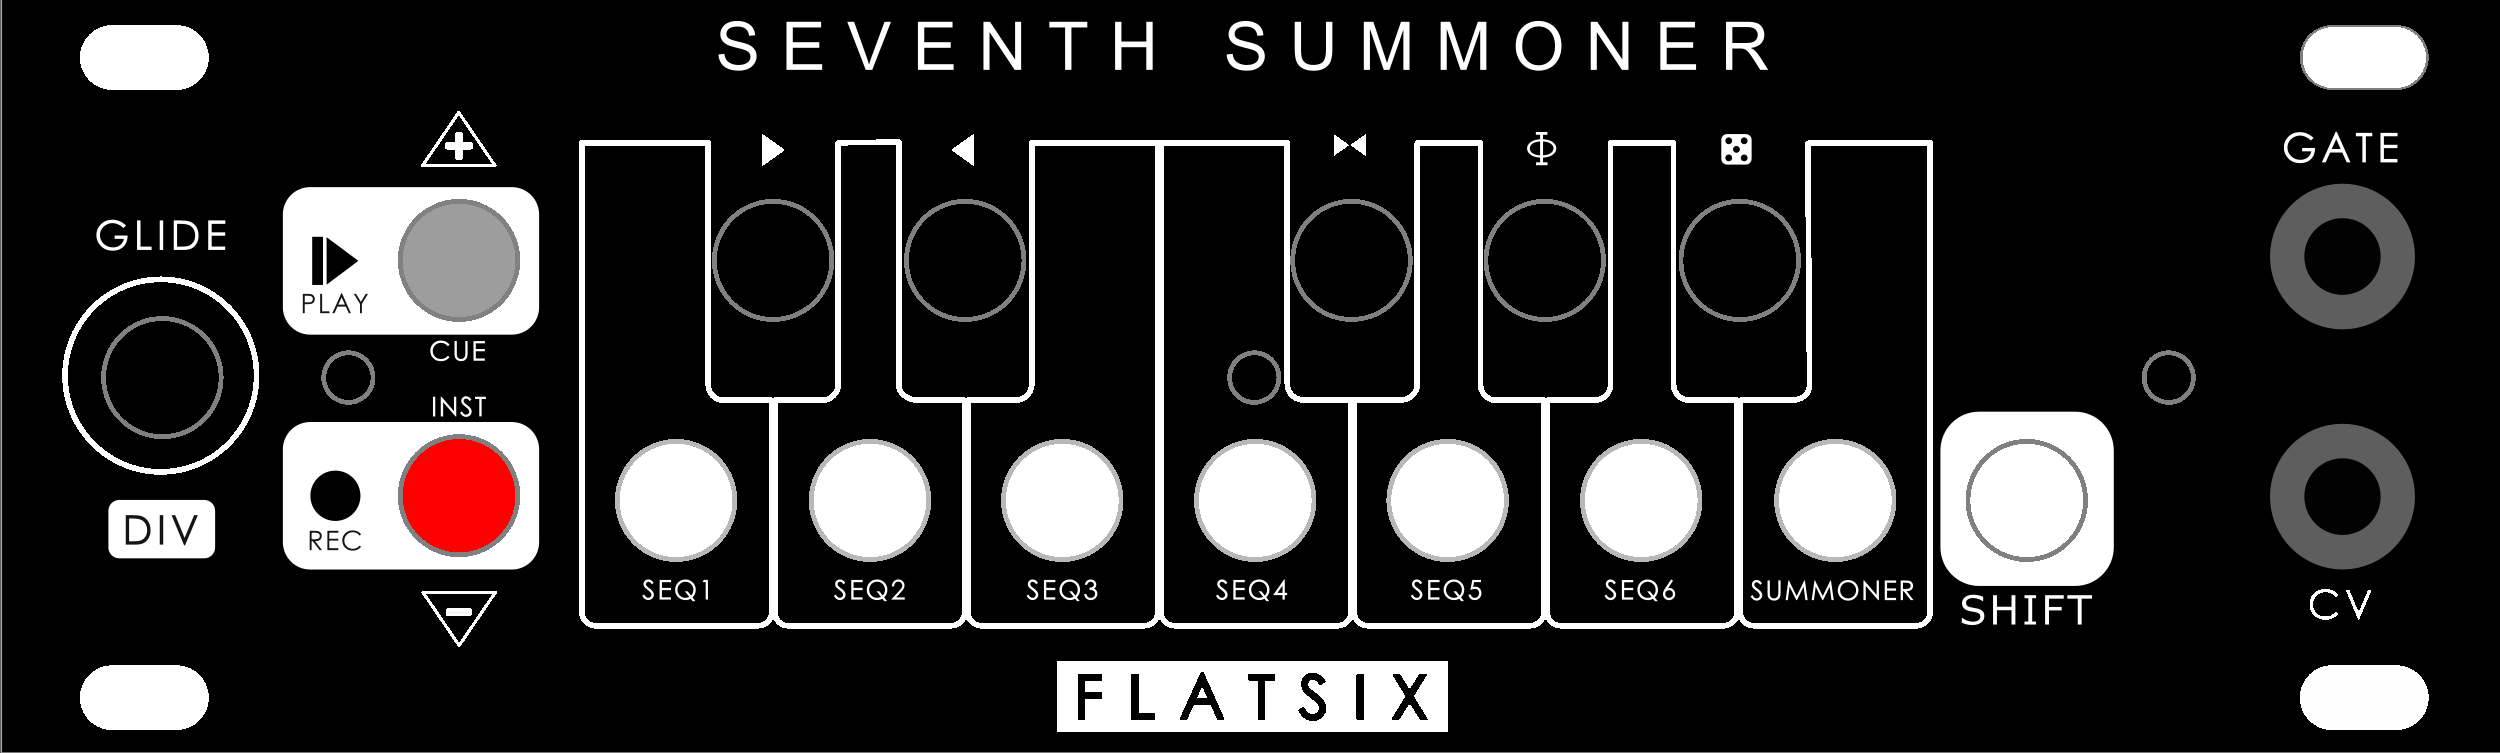
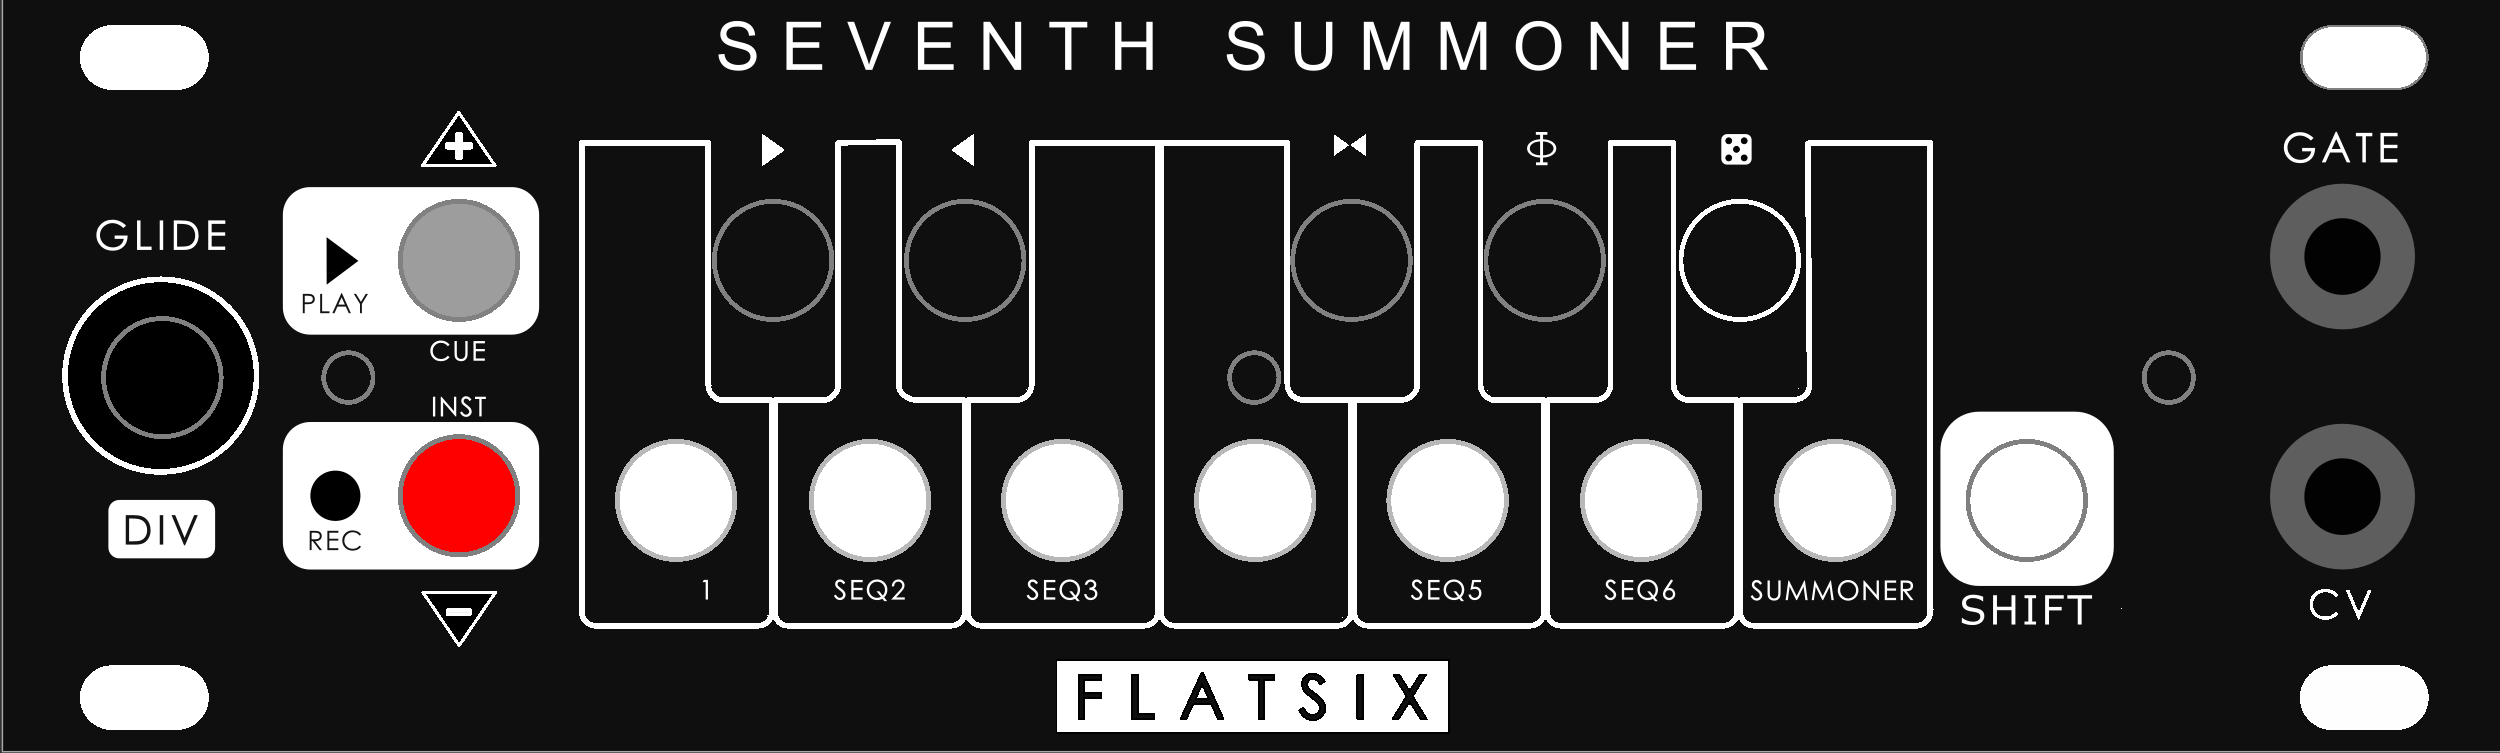
<svg xmlns="http://www.w3.org/2000/svg" xmlns:ns1="http://sodipodi.sourceforge.net/DTD/sodipodi-0.dtd" xmlns:ns2="http://www.inkscape.org/namespaces/inkscape" width="132.403mm" height="39.903mm" viewBox="0 0 132.403 39.903" version="1.1" id="svg1" ns1:docname="SeventhSummoner.svg" ns2:version="1.3 (0e150ed, 2023-07-21)">
  <rect x="0" y="0" width="132.403" height="39.903" fill="#333333" stroke="none" />
  <ns1:namedview id="namedview1" pagecolor="#ffffff" bordercolor="#000000" borderopacity="0.25" ns2:showpageshadow="2" ns2:pageopacity="0.0" ns2:pagecheckerboard="0" ns2:deskcolor="#d1d1d1" ns2:document-units="mm" ns2:zoom="5.6568542" ns2:cx="290.5325" ns2:cy="96.520076" ns2:window-width="3440" ns2:window-height="1387" ns2:window-x="0" ns2:window-y="25" ns2:window-maximized="1" ns2:current-layer="svg1" />
  <defs id="defs1" />
  <g id="g13" transform="matrix(1.004,0,0,1.009,-41.567,-55.4)">
    <g id="g12-7" ns2:label="Faceplate" style="display:inline" transform="translate(41.597,54.243)">
      <g id="g7-6" transform="matrix(0.265,0,0,0.265,-3.4000001e-5,-257.4)" style="display:inline;fill:#000000;fill-opacity:1;stroke:#ffffff;stroke-width:1.134;stroke-dasharray:none;stroke-opacity:1">
        <g id="g98-0" style="display:inline;fill:#000000;fill-opacity:1;stroke:#ffffff;stroke-width:1.134;stroke-dasharray:none;stroke-opacity:1">
          <path d="M 0,972.851 H 499.276 V 1122.52 H 0 Z" style="display:none;fill:#000000;fill-opacity:1;stroke:#000000;stroke-width:1.134;stroke-dasharray:none;stroke-opacity:1" id="path96-0" ns2:label="path96" />
        </g>
      </g>
      <g id="g3-8" style="display:inline;fill:#000000;fill-opacity:1;stroke:#ffffff;stroke-width:0.3;stroke-dasharray:none;stroke-opacity:1" transform="translate(-1.774,1.469)" />
    </g>
    <g id="g1" transform="translate(-0.162,0.579)">
      <path id="rect1-5-1" style="display:inline;fill-opacity:0.702;stroke:#a9a9a9;stroke-width:0.075" ns2:label="Black Faceplate Background" d="M 41.691,54.256 H 173.716 V 93.781 H 41.691 Z" />
      <g id="g11-2" ns2:label="Button Holes">
        <g c_partid="part_pad" c_etype="pinpart" c_origin="4049.528,3481.406" layerid="11" number="1" net="" plated="Y" id="gge6820-7" locked="1" c_rotation="0" c_width="26.772" c_height="13.386" title="" c_shape="OVAL" pasteexpansion="0" solderexpansion="0.4" transform="matrix(0.254,0,0,0.254,-979.403,-826.931)" style="display:inline;fill:#ffffff;fill-opacity:0;stroke:#ffffff;stroke-opacity:1">
          <path id="polyline1-5" style="stroke-width:13.386;stroke-linecap:round;stroke-linejoin:round;shape-rendering:crispEdges" d="m 4042.835,3481.406 h 13.386" />
          <path id="polyline2-5" style="stroke-width:12.598;stroke-linecap:round;stroke-linejoin:round;shape-rendering:crispEdges" d="m 4043.012,3481.406 h 13.031" />
        </g>
        <g c_partid="part_pad" c_etype="pinpart" c_origin="4049.528,3613.689" layerid="11" number="1" net="" plated="Y" id="gge6862-4" locked="1" c_rotation="0" c_width="26.772" c_height="13.386" title="" c_shape="OVAL" pasteexpansion="0" solderexpansion="0.4" transform="matrix(0.254,0,0,0.254,-979.403,-826.931)" style="display:inline;fill:#ffffff;fill-opacity:0;stroke:#ffffff;stroke-opacity:1">
          <path id="polyline3-1-2" style="stroke-width:13.386;stroke-linecap:round;stroke-linejoin:round;shape-rendering:crispEdges" d="m 4042.835,3613.689 h 13.386" />
          <path id="polyline4-8" style="stroke-width:12.598;stroke-linecap:round;stroke-linejoin:round;shape-rendering:crispEdges" d="m 4043.012,3613.689 h 13.031" />
        </g>
        <g c_partid="part_pad" c_etype="pinpart" c_origin="4510.55,3481.406" layerid="11" number="1" net="" plated="Y" id="gge6880-8" locked="1" c_rotation="0" c_width="26.772" c_height="13.386" title="" c_shape="OVAL" pasteexpansion="0" solderexpansion="0.4" transform="matrix(0.254,0,0,0.254,-979.403,-826.931)" style="display:inline;fill:#ffffff;fill-opacity:0;stroke:#ffffff;stroke-opacity:1">
          <path id="polyline5-3" style="stroke-width:13.386;stroke-linecap:round;stroke-linejoin:round;shape-rendering:crispEdges" d="m 4503.858,3481.406 h 13.386" />
          <path id="polyline6-5" style="stroke-width:12.598;stroke-linecap:round;stroke-linejoin:round;shape-rendering:crispEdges" d="m 4504.034,3481.406 h 13.032" />
        </g>
        <g c_partid="part_pad" c_etype="pinpart" c_origin="4510.55,3613.689" layerid="11" number="1" net="" plated="Y" id="gge6898-2" locked="1" c_rotation="0" c_width="26.772" c_height="13.386" title="" c_shape="OVAL" pasteexpansion="0" solderexpansion="0.4" transform="matrix(0.254,0,0,0.254,-979.403,-826.931)" style="display:inline;fill:#ffffff;fill-opacity:0;stroke:#ffffff;stroke-opacity:1">
          <path id="polyline7-2" style="stroke-width:13.386;stroke-linecap:round;stroke-linejoin:round;shape-rendering:crispEdges" d="m 4503.857,3613.689 h 13.386" />
          <path id="polyline8-6" style="stroke-width:12.598;stroke-linecap:round;stroke-linejoin:round;shape-rendering:crispEdges" d="m 4504.035,3613.689 h 13.031" />
        </g>
        <g c_partid="part_hole" c_etype="pinpart" c_shapetype="group" c_origin="4280.039,3547.547" layerid="11" id="gge5082-6" locked="1" style="display:inline;fill:#ffffff;fill-opacity:0;stroke:#ffffff;stroke-opacity:1" transform="matrix(0.254,0,0,0.254,-979.403,-826.931)">
          <path id="circle8-7" style="shape-rendering:crispEdges" d="m 4285.157,3547.547 a 5.118,5.118 0 0 1 -5.118,5.118 5.118,5.118 0 0 1 -5.118,-5.118 5.118,5.118 0 0 1 5.118,-5.118 5.118,5.118 0 0 1 5.118,5.118 z" />
        </g>
        <g c_partid="part_hole" c_etype="pinpart" c_shapetype="group" c_origin="4469.952,3547.547" layerid="11" id="gge5223-8" locked="1" style="display:inline;fill:#ffffff;fill-opacity:0;stroke:#ffffff;stroke-opacity:1" transform="matrix(0.254,0,0,0.254,-979.403,-826.931)">
          <path id="circle9-4" style="shape-rendering:crispEdges" d="m 4475.07,3547.547 a 5.118,5.118 0 0 1 -5.118,5.118 5.118,5.118 0 0 1 -5.118,-5.118 5.118,5.118 0 0 1 5.118,-5.118 5.118,5.118 0 0 1 5.118,5.118 z" />
        </g>
        <g c_partid="part_hole" c_etype="pinpart" c_shapetype="group" c_origin="4091.905,3547.547" layerid="11" id="gge5238-1" locked="1" transform="matrix(0.254,0,0,0.254,-979.403,-826.931)" style="display:inline;fill:#ffffff;fill-opacity:0;stroke:#ffffff;stroke-opacity:1">
          <path id="circle10-7" style="shape-rendering:crispEdges" d="m 4097.023,3547.547 a 5.118,5.118 0 0 1 -5.118,5.118 5.118,5.118 0 0 1 -5.118,-5.118 5.118,5.118 0 0 1 5.118,-5.118 5.118,5.118 0 0 1 5.118,5.118 z" />
        </g>
        <g c_partid="part_hole" c_etype="pinpart" c_shapetype="group" c_origin="4053.272,3547.551" layerid="11" id="gge6445-1" locked="1" style="display:inline;fill:#ffffff;fill-opacity:0;stroke:#ffffff;stroke-opacity:1" transform="matrix(0.254,0,0,0.254,-979.403,-826.931)">
          <path id="circle11-8" style="shape-rendering:crispEdges" d="m 4065.476,3547.551 a 12.205,12.205 0 0 1 -12.205,12.205 12.205,12.205 0 0 1 -12.205,-12.205 12.205,12.205 0 0 1 12.205,-12.205 12.205,12.205 0 0 1 12.205,12.205 z" />
        </g>
        <g c_partid="part_hole" c_etype="pinpart" c_shapetype="group" c_origin="4114.882,3523.335" layerid="11" id="gge6475-7" locked="1" style="display:inline;fill:#ffffff;fill-opacity:0;stroke:#ffffff;stroke-opacity:1" transform="matrix(0.254,0,0,0.254,-979.403,-826.931)">
          <path id="circle12-8" style="shape-rendering:crispEdges" d="m 4127.087,3523.335 a 12.205,12.205 0 0 1 -12.205,12.205 12.205,12.205 0 0 1 -12.205,-12.205 12.205,12.205 0 0 1 12.205,-12.205 12.205,12.205 0 0 1 12.205,12.205 z" />
        </g>
        <g c_partid="part_hole" c_etype="pinpart" c_shapetype="group" c_origin="4114.882,3571.957" layerid="11" id="gge6520-7" locked="1" style="display:inline;fill:#ffffff;fill-opacity:0;stroke:#ffffff;stroke-opacity:1" transform="matrix(0.254,0,0,0.254,-979.403,-826.931)">
          <path id="circle13-7" style="shape-rendering:crispEdges" d="m 4127.087,3571.957 a 12.205,12.205 0 0 1 -12.205,12.205 12.205,12.205 0 0 1 -12.205,-12.205 12.205,12.205 0 0 1 12.205,-12.205 12.205,12.205 0 0 1 12.205,12.205 z" />
        </g>
        <g c_partid="part_hole" c_etype="pinpart" c_shapetype="group" c_origin="4180.118,3523.335" layerid="11" id="gge6535-4" locked="1" style="display:inline;fill:#ffffff;fill-opacity:0;stroke:#ffffff;stroke-opacity:1" transform="matrix(0.254,0,0,0.254,-979.403,-826.931)">
          <path id="circle14-4" style="shape-rendering:crispEdges" d="m 4192.322,3523.335 a 12.205,12.205 0 0 1 -12.205,12.205 12.205,12.205 0 0 1 -12.205,-12.205 12.205,12.205 0 0 1 12.205,-12.205 12.205,12.205 0 0 1 12.205,12.205 z" />
        </g>
        <g c_partid="part_hole" c_etype="pinpart" c_shapetype="group" c_origin="4159.96,3572.941" layerid="11" id="gge6550-9" locked="1" style="display:inline;fill:#ffffff;fill-opacity:0;stroke:#ffffff;stroke-opacity:1" transform="matrix(0.254,0,0,0.254,-979.403,-826.931)">
          <path id="circle15-1" style="shape-rendering:crispEdges" d="m 4172.165,3572.941 a 12.205,12.205 0 0 1 -12.205,12.205 12.205,12.205 0 0 1 -12.205,-12.205 12.205,12.205 0 0 1 12.205,-12.205 12.205,12.205 0 0 1 12.205,12.205 z" />
        </g>
        <g c_partid="part_hole" c_etype="pinpart" c_shapetype="group" c_origin="4320.196,3572.941" layerid="11" id="gge6565-5" locked="1" style="display:inline;fill:#ffffff;fill-opacity:0;stroke:#ffffff;stroke-opacity:1" transform="matrix(0.254,0,0,0.254,-979.403,-826.931)">
          <path id="circle16-5" style="shape-rendering:crispEdges" d="m 4332.401,3572.941 a 12.205,12.205 0 0 1 -12.205,12.205 12.205,12.205 0 0 1 -12.205,-12.205 12.205,12.205 0 0 1 12.205,-12.205 12.205,12.205 0 0 1 12.205,12.205 z" />
        </g>
        <g c_partid="part_hole" c_etype="pinpart" c_shapetype="group" c_origin="4360.393,3572.941" layerid="11" id="gge6580-5" locked="1" style="display:inline;fill:#ffffff;fill-opacity:0;stroke:#ffffff;stroke-opacity:1" transform="matrix(0.254,0,0,0.254,-979.403,-826.931)">
          <path id="circle17-8" style="shape-rendering:crispEdges" d="m 4372.598,3572.941 a 12.205,12.205 0 0 1 -12.205,12.205 12.205,12.205 0 0 1 -12.205,-12.205 12.205,12.205 0 0 1 12.205,-12.205 12.205,12.205 0 0 1 12.205,12.205 z" />
        </g>
        <g c_partid="part_hole" c_etype="pinpart" c_shapetype="group" c_origin="4400.708,3572.941" layerid="11" id="gge6595-2" locked="1" style="display:inline;fill:#ffffff;fill-opacity:0;stroke:#ffffff;stroke-opacity:1" transform="matrix(0.254,0,0,0.254,-979.403,-826.931)">
          <path id="circle18-9" style="shape-rendering:crispEdges" d="m 4412.913,3572.941 a 12.205,12.205 0 0 1 -12.205,12.205 12.205,12.205 0 0 1 -12.205,-12.205 12.205,12.205 0 0 1 12.205,-12.205 12.205,12.205 0 0 1 12.205,12.205 z" />
        </g>
        <g c_partid="part_hole" c_etype="pinpart" c_shapetype="group" c_origin="4505.826,3522.744" layerid="11" id="gge6610-8" locked="1" style="display:inline;fill:#ffffff;fill-opacity:0;stroke:#ffffff;stroke-opacity:1" transform="matrix(0.254,0,0,0.254,-979.403,-826.931)">
          <path id="circle19-2" style="shape-rendering:crispEdges" d="m 4518.09,3522.744 a 12.205,12.205 0 0 1 -12.205,12.205 12.205,12.205 0 0 1 -12.205,-12.205 12.205,12.205 0 0 1 12.205,-12.205 12.205,12.205 0 0 1 12.205,12.205 z" />
        </g>
        <g c_partid="part_hole" c_etype="pinpart" c_shapetype="group" c_origin="4300.236,3523.335" layerid="11" id="gge6658-0" locked="1" style="display:inline;fill:#ffffff;fill-opacity:0;stroke:#ffffff;stroke-opacity:1" transform="matrix(0.254,0,0,0.254,-979.403,-826.931)">
          <path id="circle20-7" style="shape-rendering:crispEdges" d="m 4312.44,3523.335 a 12.205,12.205 0 0 1 -12.205,12.205 12.205,12.205 0 0 1 -12.205,-12.205 12.205,12.205 0 0 1 12.205,-12.205 12.205,12.205 0 0 1 12.205,12.205 z" />
        </g>
        <g c_partid="part_hole" c_etype="pinpart" c_shapetype="group" c_origin="4340.354,3523.335" layerid="11" id="gge6673-4" locked="1" style="display:inline;fill:#ffffff;fill-opacity:0;stroke:#ffffff;stroke-opacity:1" transform="matrix(0.254,0,0,0.254,-979.403,-826.931)">
          <path id="circle21-8" style="shape-rendering:crispEdges" d="m 4352.558,3523.335 a 12.205,12.205 0 0 1 -12.205,12.205 12.205,12.205 0 0 1 -12.205,-12.205 12.205,12.205 0 0 1 12.205,-12.205 12.205,12.205 0 0 1 12.205,12.205 z" />
        </g>
        <g c_partid="part_hole" c_etype="pinpart" c_shapetype="group" c_origin="4380.865,3523.335" layerid="11" id="gge6688-5" locked="1" style="display:inline;fill:#ffffff;fill-opacity:0;stroke:#ffffff;stroke-opacity:1" transform="matrix(0.254,0,0,0.254,-979.403,-826.931)">
          <path id="circle22-8" style="shape-rendering:crispEdges" d="m 4393.07,3523.335 a 12.205,12.205 0 0 1 -12.205,12.205 12.205,12.205 0 0 1 -12.205,-12.205 12.205,12.205 0 0 1 12.205,-12.205 12.205,12.205 0 0 1 12.205,12.205 z" />
        </g>
        <g c_partid="part_hole" c_etype="pinpart" c_shapetype="group" c_origin="4440.472,3572.941" layerid="11" id="gge6703-3" locked="1" style="display:inline;fill:#ffffff;fill-opacity:0;stroke:#ffffff;stroke-opacity:1" transform="matrix(0.254,0,0,0.254,-979.403,-826.931)">
          <path id="circle23-0" style="shape-rendering:crispEdges" d="m 4452.676,3572.941 a 12.205,12.205 0 0 1 -12.205,12.205 12.205,12.205 0 0 1 -12.205,-12.205 12.205,12.205 0 0 1 12.205,-12.205 12.205,12.205 0 0 1 12.205,12.205 z" />
        </g>
        <g c_partid="part_hole" c_etype="pinpart" c_shapetype="group" c_origin="4505.629,3572.154" layerid="11" id="gge6718-6" locked="1" style="display:inline;fill:#ffffff;fill-opacity:0;stroke:#ffffff;stroke-opacity:1" transform="matrix(0.254,0,0,0.254,-979.403,-826.931)">
          <path id="circle24-2" style="shape-rendering:crispEdges" d="m 4517.834,3572.154 a 12.205,12.205 0 0 1 -12.205,12.205 12.205,12.205 0 0 1 -12.205,-12.205 12.205,12.205 0 0 1 12.205,-12.205 12.205,12.205 0 0 1 12.205,12.205 z" />
        </g>
        <g c_partid="part_hole" c_etype="pinpart" c_shapetype="group" c_origin="4240.157,3572.941" layerid="11" id="gge6733-2" locked="1" style="display:inline;fill:#ffffff;fill-opacity:0;stroke:#ffffff;stroke-opacity:1" transform="matrix(0.254,0,0,0.254,-979.403,-826.931)">
          <path id="circle25-5" style="shape-rendering:crispEdges" d="m 4252.362,3572.941 a 12.205,12.205 0 0 1 -12.205,12.205 12.205,12.205 0 0 1 -12.205,-12.205 12.205,12.205 0 0 1 12.205,-12.205 12.205,12.205 0 0 1 12.205,12.205 z" />
        </g>
        <g c_partid="part_hole" c_etype="pinpart" c_shapetype="group" c_origin="4280.236,3572.941" layerid="11" id="gge6748-2" locked="1" style="display:inline;fill:#ffffff;fill-opacity:0;stroke:#ffffff;stroke-opacity:1" transform="matrix(0.254,0,0,0.254,-979.403,-826.931)">
          <path id="circle26-2" style="shape-rendering:crispEdges" d="m 4292.44,3572.941 a 12.205,12.205 0 0 1 -12.205,12.205 12.205,12.205 0 0 1 -12.205,-12.205 12.205,12.205 0 0 1 12.205,-12.205 12.205,12.205 0 0 1 12.205,12.205 z" />
        </g>
        <g c_partid="part_hole" c_etype="pinpart" c_shapetype="group" c_origin="4220,3523.335" layerid="11" id="gge6763-7" locked="1" style="display:inline;fill:#ffffff;fill-opacity:0;stroke:#ffffff;stroke-opacity:1" transform="matrix(0.254,0,0,0.254,-979.403,-826.931)">
          <path id="circle27-1" style="shape-rendering:crispEdges" d="m 4232.204,3523.335 a 12.205,12.205 0 0 1 -12.205,12.205 12.205,12.205 0 0 1 -12.205,-12.205 12.205,12.205 0 0 1 12.205,-12.205 12.205,12.205 0 0 1 12.205,12.205 z" />
        </g>
        <g c_partid="part_hole" c_etype="pinpart" c_shapetype="group" c_origin="4200.236,3572.941" layerid="11" id="gge6778-5" locked="1" style="display:inline;fill:#ffffff;fill-opacity:0;stroke:#ffffff;stroke-opacity:1" transform="matrix(0.254,0,0,0.254,-979.403,-826.931)">
          <path id="circle28-2" style="shape-rendering:crispEdges" d="m 4212.44,3572.941 a 12.205,12.205 0 0 1 -12.205,12.205 12.205,12.205 0 0 1 -12.205,-12.205 12.205,12.205 0 0 1 12.205,-12.205 12.205,12.205 0 0 1 12.205,12.205 z" />
        </g>
      </g>
      <path id="path12-1" style="display:inline;fill:#ffffff;fill-opacity:0;stroke:#ffffff;stroke-width:0.001;stroke-linecap:round;stroke-linejoin:round;stroke-dasharray:none;stroke-opacity:1;shape-rendering:crispEdges" d="m 143.51,61.467 v 24.597 a 0.716,0.716 0 0 0 0.715,0.716 h 8.529 a 0.761,0.761 0 0 0 0.761,-0.761 v -24.552 z m -71.178,0 v 24.597 a 0.716,0.716 0 0 0 0.716,0.716 h 8.566 a 0.723,0.723 0 0 0 0.723,-0.723 v -11.092 h -2.546 a 0.8,0.8 0 0 1 -0.8,-0.8 v -12.697 z m 13.507,0 v 12.636 a 0.861,0.861 0 0 1 -0.861,0.861 h -2.477 v 11.125 a 0.69,0.69 0 0 0 0.69,0.69 h 8.579 a 0.736,0.736 0 0 0 0.736,-0.735 v -11.08 h -2.496 a 0.826,0.826 0 0 1 -0.826,-0.826 v -12.672 z m 10.192,0 v 12.636 a 0.861,0.861 0 0 1 -0.861,0.861 h -2.501 v 11.112 a 0.703,0.703 0 0 0 0.703,0.703 h 8.579 a 0.723,0.723 0 0 0 0.723,-0.723 v -24.59 z m 6.806,0 v 24.597 a 0.716,0.716 0 0 0 0.716,0.716 h 8.592 a 0.698,0.698 0 0 0 0.698,-0.698 v -11.141 h -2.53 a 0.826,0.826 0 0 1 -0.825,-0.825 v -12.649 z m 13.498,0 v 12.638 a 0.836,0.836 0 0 1 -0.836,0.836 h -2.493 v 11.123 a 0.716,0.716 0 0 0 0.716,0.716 h 8.554 a 0.736,0.736 0 0 0 0.735,-0.735 v -11.08 h -2.521 a 0.826,0.826 0 0 1 -0.825,-0.826 v -12.672 z m 10.176,0 v 12.661 a 0.836,0.836 0 0 1 -0.836,0.836 h -2.501 v 11.112 a 0.703,0.703 0 0 0 0.703,0.703 h 8.592 a 0.711,0.711 0 0 0 0.711,-0.711 v -11.105 h -2.52 a 0.826,0.826 0 0 1 -0.825,-0.826 v -12.672 z m 10.169,0 v 12.661 a 0.836,0.836 0 0 1 -0.836,0.836 h -2.502 v 11.1 a 0.716,0.716 0 0 0 0.716,0.716 h 8.566 a 0.723,0.723 0 0 0 0.723,-0.723 v -24.59 z" ns2:label="Keyboard" />
      <path id="rect19-9-0" style="display:inline;fill:#ffffff;fill-opacity:0;stroke:#ffffff;stroke-width:0.001;stroke-linecap:round;stroke-linejoin:round;stroke-dasharray:none;stroke-dashoffset:0;stroke-opacity:1;shape-rendering:crispEdges" d="m 97.403,88.615 v 3.836 h 20.704 v -3.836 z m 7.643,0.682 -0.447,0.984 0.448,-0.984 h 0.082 l 0.305,0.68 -0.305,-0.68 h 0.003 l 1.082,2.416 -0.779,-1.736 0.778,1.736 h -0.289 l -0.359,-0.778 v 0 0 h -0.959 l -0.356,0.777 h -0.301 v 0 h -0.003 z m -1.098,2.416 0.651,-1.431 -0.651,1.431 z m 0.656,-0.777 v 0 h 0.958 v -0.003 h -0.959 z m 6.32,-1.606 c 0.066,0 0.127,0.009 0.184,0.027 1.5e-4,2e-5 0,-5e-5 0,0 0.057,0.017 0.11,0.043 0.159,0.076 -0.024,-0.017 -0.05,-0.032 -0.076,-0.045 0.026,0.013 0.052,0.028 0.076,0.044 0.097,0.066 0.193,0.164 0.286,0.295 l -0.219,0.172 c -0.085,-0.114 -0.158,-0.19 -0.217,-0.228 -0.059,-0.04 -0.128,-0.06 -0.209,-0.06 0.021,0 0.04,0.005 0.06,0.007 -0.02,-0.003 -0.038,-0.008 -0.059,-0.008 -0.078,0 -0.145,0.026 -0.201,0.076 -0.053,0.051 -0.079,0.116 -0.079,0.196 0,0.078 0.025,0.147 0.076,0.207 0.051,0.059 0.167,0.157 0.349,0.292 0.184,0.133 0.318,0.259 0.403,0.377 h 0.003 c 0.085,0.119 0.127,0.244 0.127,0.375 0,0.129 -0.038,0.244 -0.114,0.348 -0.025,0.035 -0.054,0.068 -0.088,0.1 -0.131,0.125 -0.285,0.187 -0.46,0.187 -0.309,0 -0.551,-0.172 -0.727,-0.517 l 0.232,-0.134 c 0.072,0.133 0.148,0.231 0.229,0.295 0,0 0.003,0.003 0.003,0.003 0.003,0.003 0.005,0.003 0.008,0.005 0.022,0.016 0.044,0.03 0.066,0.041 0.003,0 0.004,0.003 0.006,0.003 0.024,0.012 0.049,0.021 0.073,0.027 0.026,0.006 0.052,0.009 0.079,0.009 0.055,0 0.106,-0.008 0.153,-0.025 -0.047,0.018 -0.098,0.027 -0.153,0.027 -0.009,0 -0.017,-0.003 -0.026,-0.003 0.009,0 0.017,0.003 0.026,0.003 0.083,0 0.156,-0.02 0.221,-0.059 1.3e-4,-7e-5 0,8e-5 0,0 0.022,-0.013 0.042,-0.029 0.061,-0.046 0.078,-0.07 0.117,-0.151 0.117,-0.244 0,-0.047 -0.008,-0.092 -0.025,-0.136 0.017,0.044 0.026,0.09 0.026,0.136 0,-0.093 -0.032,-0.181 -0.098,-0.264 h -0.003 c 0.027,0.034 0.048,0.069 0.064,0.105 -0.016,-0.036 -0.036,-0.071 -0.064,-0.105 -0.066,-0.085 -0.179,-0.187 -0.34,-0.308 -0.161,-0.123 -0.272,-0.216 -0.333,-0.28 -0.059,-0.064 -0.103,-0.131 -0.13,-0.203 -0.027,-0.072 -0.041,-0.143 -0.041,-0.215 v 0 0 c 2.3e-4,-0.154 0.055,-0.284 0.16,-0.39 0.108,-0.108 0.245,-0.162 0.414,-0.162 0.033,0 0.064,0.003 0.095,0.006 -0.03,-0.004 -0.062,-0.007 -0.095,-0.007 -0.169,0 -0.308,0.054 -0.416,0.162 -0.073,0.073 -0.12,0.159 -0.142,0.256 0.022,-0.097 0.068,-0.184 0.142,-0.258 0.108,-0.108 0.247,-0.162 0.416,-0.162 z m -0.057,2.17 c -0.014,0 -0.028,-0.003 -0.042,-0.005 0.014,0.003 0.028,0.004 0.042,0.005 z m -0.042,-0.005 c -0.004,0 -0.008,-0.003 -0.011,-0.004 -0.008,-0.003 -0.016,-0.004 -0.024,-0.007 0.012,0.004 0.024,0.008 0.036,0.01 z m -0.036,-0.01 c -0.012,-0.004 -0.025,-0.009 -0.037,-0.014 0.012,0.005 0.024,0.01 0.037,0.014 z m -0.037,-0.014 c -0.004,-0.003 -0.008,-0.004 -0.013,-0.006 -0.003,0 -0.004,-0.003 -0.006,-0.003 -0.004,-0.003 -0.007,-0.003 -0.01,-0.005 0.01,0.005 0.019,0.01 0.029,0.015 z m -0.029,-0.015 c -0.016,-0.009 -0.032,-0.019 -0.048,-0.03 0.016,0.011 0.032,0.022 0.048,0.03 z m -0.048,-0.03 c -0.003,-0.003 -0.005,-0.004 -0.008,-0.006 -0.003,-0.003 -0.005,-0.003 -0.008,-0.005 0.005,0.004 0.01,0.007 0.015,0.011 z m 0.293,-1.808 c 0.055,0.008 0.106,0.023 0.15,0.053 0.05,0.032 0.111,0.098 0.179,0.184 -0.068,-0.087 -0.128,-0.153 -0.178,-0.186 -0.044,-0.03 -0.096,-0.044 -0.151,-0.051 z m -12.393,-0.23 h 1.188 v 0.27 H 98.851 v 0.666 h 0.914 v 0.003 0 0.267 0 0.003 H 98.851 v 1.117 h -0.003 v 0 h -0.271 z m 0.271,2.324 h 0.003 v -1.117 h 0.914 v -0.003 H 98.849 Z m 0.916,-1.386 v -0.003 h -0.914 v -0.667 h -0.003 v 0.668 h 0.003 z m 1.641,-0.938 h 0.276 v 2.06 0 -2.06 h 0.003 v 2.06 h 0.874 v 0.264 h -1.153 z m 6.168,0 h 1.296 v 0.267 0 0.003 h -0.507 v 2.056 h -0.275 v 0 h -0.003 v -2.057 h -0.51 v -0.003 z m 0.512,2.324 v -2.056 -0.003 h -0.512 v 0 h 0.511 v 2.057 z m 0.783,-2.057 v 0 h -0.507 v 0 z m 4.409,-0.267 v 0 2.324 h 0.003 v -2.324 h 0.271 v 2.324 0 -2.324 h 0.003 v 2.324 h -0.003 v 0 h -0.271 v 0 h -0.003 z m 1.898,0 v 0 l 0.696,1.127 -0.284,0.457 -0.458,0.74 0.744,-1.197 -0.696,-1.127 h 0.318 l 0.367,0.593 -0.365,-0.593 v 0 l 0.533,0.866 0.539,-0.866 h 0.316 l -0.695,1.127 0.74,1.197 h 0.003 l -0.74,-1.197 0.696,-1.127 v 0 l -0.695,1.127 0.74,1.197 h -0.003 v 0 h -0.319 l -0.581,-0.933 -0.581,0.933 h -0.319 v 0 l 0.459,-0.74 0.283,-0.457 z m 0.856,0.866 -0.168,-0.273 0.168,0.273 z m -10.943,-0.38 v 0 l 0.003,0.003 z m 0,0 -0.356,0.784 v 0 z m 0,0.003 -0.353,0.781 h 0.706 l -0.351,-0.781 z m 6.467,1.065 c 0.021,0.063 0.032,0.127 0.032,0.192 0,-0.066 -0.011,-0.13 -0.032,-0.192 z" ns2:label="FLATSIX" />
-       <path id="rect1-8" style="display:inline;stroke:#a9a9a9;stroke-width:0.075;stroke-opacity:1" ns2:label="Black Faceplate Background" d="M 41.635,54.281 H 173.66 V 93.852 H 41.635 Z" />
      <g id="g31-9" transform="matrix(0.265,0,0,0.265,41.597,-203.157)" style="display:inline;fill:#000000;fill-opacity:1;stroke:#ffffff;stroke-width:1.134;stroke-dasharray:none;stroke-opacity:1">
        <path id="path12-3-5" style="display:inline;fill:#000000;fill-opacity:0;stroke:#ffffff;stroke-width:1.134;stroke-linecap:round;stroke-linejoin:round;stroke-dasharray:none;stroke-opacity:1;shape-rendering:crispEdges" d="m 115.695,999.908 v 92.965 c -1.2e-4,1.494 1.211,2.705 2.705,2.705 h 32.377 c 1.509,-4e-4 2.732,-1.224 2.732,-2.732 v -41.924 h -9.621 c -1.671,2e-4 -3.026,-1.354 -3.025,-3.025 v -47.988 z m 51.049,0 v 47.758 c 4.4e-4,1.798 -1.458,3.256 -3.256,3.256 h -9.361 v 42.047 c 10e-5,1.441 1.168,2.609 2.609,2.609 h 32.424 c 1.535,3e-4 2.78,-1.244 2.781,-2.779 v -41.877 h -9.436 c -1.724,3e-4 -3.713,-1.279 -3.713,-3.003 v -48.129 z m 38.52,0 v 47.758 c 4.4e-4,1.798 -1.456,3.255 -3.254,3.256 h -9.453 v 42 c 5.1e-4,1.468 1.191,2.657 2.658,2.656 h 32.424 c 1.51,7e-4 2.734,-1.223 2.734,-2.732 v -92.937 z m 25.725,0 v 92.965 c -1.2e-4,1.494 1.211,2.705 2.705,2.705 h 32.473 c 1.457,5e-4 2.638,-1.18 2.639,-2.637 v -42.108 h -9.56 c -1.722,-7e-4 -3.118,-1.397 -3.119,-3.119 v -47.807 z m 51.016,0 v 47.766 c 1.7e-4,1.745 -1.415,3.16 -3.16,3.16 h -9.424 v 42.039 c -1.2e-4,1.494 1.211,2.705 2.705,2.705 h 32.33 c 1.535,-8e-4 2.778,-1.245 2.779,-2.779 v -41.877 h -9.529 c -1.723,-7e-4 -3.119,-1.398 -3.119,-3.121 v -47.892 z m 38.461,0 v 47.853 c 2.2e-4,1.745 -1.415,3.16 -3.16,3.16 h -9.453 v 42 c 5.1e-4,1.467 1.189,2.656 2.656,2.656 h 32.473 c 1.483,0 2.686,-1.202 2.686,-2.686 v -41.971 h -9.525 c -1.723,-7e-4 -3.119,-1.398 -3.119,-3.121 v -47.892 z m 39.264,0.118 0.355,47.617 c 0.05,1.898 -1.296,3.279 -3.752,3.279 h -10.049 v 41.951 c -1.2e-4,1.494 1.211,2.705 2.705,2.705 h 32.377 c 1.509,-4e-4 2.732,-1.224 2.732,-2.732 v -41.948 -50.989 z" ns1:nodetypes="ccccccccccccccccccccccccccccccccccccccccccccccccccccccccccccccccsccccccccccccccccc" />
      </g>
      <path id="rect19-6" style="display:inline;fill:#ffffff;fill-opacity:1;stroke:#000000;stroke-width:0.1;stroke-linecap:round;stroke-linejoin:round;stroke-dasharray:none;stroke-dashoffset:0;stroke-opacity:1;shape-rendering:crispEdges" d="m 55.698,34.731 v 3.836 h 20.704 v -3.836 z m 7.643,0.682 -0.447,0.984 0.448,-0.984 h 0.082 l 0.305,0.68 -0.305,-0.68 h 0.003 l 1.082,2.416 -0.779,-1.736 0.778,1.736 h -0.289 l -0.359,-0.778 v 0 0 h -0.959 l -0.356,0.777 h -0.301 v 0 h -0.003 z m -1.098,2.416 0.651,-1.431 -0.651,1.431 z m 0.656,-0.777 v 0 h 0.958 v -0.003 h -0.959 z m 6.32,-1.606 c 0.066,0 0.127,0.009 0.184,0.027 1.51e-4,2.7e-5 0,-5.3e-5 0,0 0.057,0.017 0.11,0.043 0.159,0.076 -0.024,-0.017 -0.05,-0.032 -0.076,-0.045 0.026,0.013 0.052,0.028 0.076,0.044 0.097,0.066 0.193,0.164 0.286,0.295 l -0.219,0.172 c -0.085,-0.114 -0.158,-0.19 -0.217,-0.228 -0.059,-0.04 -0.128,-0.06 -0.209,-0.06 0.021,0 0.04,0.004 0.06,0.007 -0.02,-0.003 -0.038,-0.008 -0.059,-0.008 -0.078,0 -0.145,0.026 -0.201,0.076 -0.053,0.051 -0.079,0.116 -0.079,0.196 0,0.078 0.025,0.147 0.076,0.207 0.051,0.059 0.167,0.157 0.349,0.292 0.184,0.133 0.318,0.259 0.403,0.377 h 0.003 c 0.085,0.119 0.127,0.244 0.127,0.375 0,0.129 -0.038,0.244 -0.114,0.348 -0.025,0.035 -0.054,0.068 -0.088,0.1 -0.131,0.125 -0.285,0.187 -0.46,0.187 -0.309,0 -0.551,-0.172 -0.727,-0.517 l 0.232,-0.134 c 0.072,0.133 0.148,0.231 0.229,0.295 l 0.003,0.003 c 0.003,0.003 0.005,0.003 0.008,0.005 0.022,0.016 0.044,0.03 0.066,0.041 0.003,0 0.004,0.003 0.006,0.003 0.024,0.012 0.048,0.021 0.073,0.027 0.026,0.006 0.052,0.009 0.079,0.009 0.055,0 0.106,-0.008 0.153,-0.025 -0.047,0.017 -0.098,0.027 -0.153,0.027 -0.009,0 -0.017,-0.003 -0.026,-0.003 0.009,0 0.017,0.003 0.026,0.003 0.082,0 0.156,-0.02 0.221,-0.059 1.27e-4,-8e-5 0,7.9e-5 0,0 0.022,-0.013 0.042,-0.029 0.061,-0.046 0.078,-0.07 0.117,-0.151 0.117,-0.244 0,-0.047 -0.008,-0.092 -0.025,-0.136 0.017,0.044 0.026,0.09 0.026,0.136 0,-0.093 -0.032,-0.181 -0.098,-0.264 h -0.003 c 0.027,0.034 0.048,0.069 0.064,0.105 -0.016,-0.036 -0.036,-0.071 -0.064,-0.105 -0.066,-0.085 -0.179,-0.187 -0.339,-0.308 -0.161,-0.123 -0.272,-0.216 -0.333,-0.28 -0.059,-0.064 -0.103,-0.131 -0.13,-0.203 -0.027,-0.072 -0.041,-0.143 -0.041,-0.215 v 0 0 c 2.3e-4,-0.154 0.055,-0.284 0.16,-0.39 0.108,-0.108 0.245,-0.162 0.414,-0.162 0.033,0 0.064,0.003 0.095,0.006 -0.03,-0.004 -0.062,-0.007 -0.095,-0.007 -0.169,0 -0.308,0.054 -0.416,0.162 -0.073,0.073 -0.12,0.159 -0.142,0.256 0.022,-0.097 0.068,-0.184 0.142,-0.258 0.108,-0.108 0.247,-0.162 0.416,-0.162 z m -0.057,2.17 c -0.014,0 -0.028,-0.003 -0.042,-0.004 0.014,0.003 0.028,0.003 0.042,0.004 z m -0.042,-0.004 c -0.004,0 -0.008,-0.003 -0.011,-0.004 -0.008,-0.003 -0.016,-0.004 -0.024,-0.007 0.012,0.004 0.024,0.008 0.036,0.01 z m -0.036,-0.01 c -0.012,-0.004 -0.025,-0.009 -0.037,-0.014 0.012,0.005 0.024,0.01 0.037,0.014 z m -0.037,-0.014 c -0.004,-0.003 -0.008,-0.004 -0.012,-0.006 -0.003,0 -0.004,-0.003 -0.006,-0.003 -0.004,-0.003 -0.007,-0.003 -0.01,-0.005 0.01,0.005 0.019,0.01 0.029,0.015 z m -0.029,-0.015 c -0.016,-0.009 -0.032,-0.019 -0.048,-0.031 0.016,0.011 0.032,0.022 0.048,0.031 z m -0.048,-0.031 c -0.003,-0.003 -0.005,-0.004 -0.008,-0.006 -0.003,-0.003 -0.005,-0.003 -0.008,-0.005 0.005,0.004 0.01,0.007 0.015,0.011 z m 0.293,-1.808 c 0.055,0.008 0.106,0.023 0.15,0.053 0.05,0.032 0.111,0.098 0.179,0.184 -0.068,-0.087 -0.128,-0.153 -0.178,-0.185 -0.044,-0.03 -0.096,-0.044 -0.151,-0.051 z m -12.393,-0.23 h 1.188 v 0.27 h -0.914 v 0.666 h 0.914 v 0.003 0 0.267 0 0.003 h -0.914 v 1.117 h -0.003 v 0 h -0.271 z m 0.271,2.324 h 0.003 v -1.117 h 0.914 v -0.003 H 57.145 Z m 0.916,-1.386 v -0.003 h -0.914 v -0.667 h -0.003 v 0.668 h 0.003 l 0.539,9.35e-4 z m 1.641,-0.938 h 0.276 v 2.06 0 -2.06 h 0.003 v 2.06 h 0.874 v 0.264 h -1.153 z m 6.168,0 h 1.296 v 0.267 0 0.003 h -0.507 v 2.056 h -0.275 v 0 h -0.003 V 35.772 h -0.51 v -0.003 z m 0.512,2.324 v -2.056 -0.003 h -0.512 v 0 h 0.511 v 2.057 z m 0.783,-2.057 v 0 h -0.507 v 0 z m 4.409,-0.267 v 0 2.324 h 0.003 v -2.324 h 0.271 v 2.324 0 -2.324 h 0.003 v 2.324 h -0.003 v 0 h -0.271 v 0 h -0.003 z m 1.898,0 v 0 l 0.696,1.127 -0.284,0.457 -0.458,0.74 0.744,-1.197 -0.696,-1.127 h 0.318 l 0.367,0.593 -0.365,-0.593 v 0 l 0.533,0.866 0.539,-0.866 h 0.316 l -0.695,1.127 0.74,1.197 h 0.003 l -0.74,-1.197 0.696,-1.127 v 0 l -0.695,1.127 0.74,1.197 h -0.003 v 0 H 74.905 L 74.324,36.895 73.743,37.829 h -0.319 v 0 l 0.459,-0.74 0.283,-0.457 z m 0.856,0.866 -0.168,-0.273 0.168,0.273 z M 63.383,35.99 v 0 l 0.003,0.003 z m 0,0 -0.356,0.784 v 0 z m 0,0.003 -0.353,0.781 h 0.706 l -0.351,-0.781 z m 6.467,1.065 c 0.021,0.063 0.032,0.127 0.032,0.192 0,-0.066 -0.011,-0.13 -0.032,-0.192 z" ns1:nodetypes="ccccccccccccccccccccccccccccccccccccccccccccccscsccccsccscccsccccscscssccsccccccccsscscscsscscccccccccccccccccccccccccccscccsscccccccccccccccccccccccccccccccccccccccccccccccccccccccccccccccccccccccccccccccccccccccccccccccccccccccccccccccccccccccccccccccccccccccccccc" transform="translate(41.597,54.243)" />
      <path id="path3-2-2" style="display:inline;fill:#000000;fill-opacity:1;stroke:#ffffff;stroke-width:0.3;stroke-linecap:round;stroke-linejoin:round;stroke-dasharray:none;stroke-dashoffset:1;stroke-opacity:1;shape-rendering:crispEdges" d="M 13.502,19.799 A 5.052,5.052 0 0 1 8.45,24.851 5.052,5.052 0 0 1 3.398,19.799 5.052,5.052 0 0 1 8.45,14.747 5.052,5.052 0 0 1 13.502,19.799 Z" transform="translate(41.597,54.243)" />
      <path d="m 123.317,32.293 q -0.25,0.322 -0.686,0.322 -0.368,0 -0.603,-0.233 -0.235,-0.233 -0.235,-0.588 0,-0.22 0.108,-0.406 0.11,-0.186 0.303,-0.292 0.193,-0.106 0.415,-0.106 0.224,0 0.4,0.087 0.178,0.085 0.296,0.25 l -0.14,0.108 q -0.22,-0.267 -0.544,-0.267 -0.265,0 -0.457,0.186 -0.191,0.186 -0.191,0.457 0,0.269 0.186,0.451 0.188,0.18 0.487,0.18 0.298,0 0.519,-0.256 z m 1.767,-1.266 -0.675,1.587 h -0.049 l -0.665,-1.587 h 0.195 l 0.495,1.192 0.504,-1.192 z" id="text2-6-5" style="font-weight:bold;font-size:8.333px;line-height:0px;font-family:'Heiti SC';-inkscape-font-specification:'Heiti SC Bold';letter-spacing:0.917px;display:inline;fill:#ffffff;fill-opacity:1;stroke:none;stroke-width:0.1;stroke-linecap:round;stroke-linejoin:round;stroke-dasharray:none;stroke-dashoffset:3.78;stroke-opacity:1;shape-rendering:crispEdges" aria-label="CV " transform="translate(41.597,54.243)" />
      <path style="font-size:3.528px;line-height:1.5;font-family:Arial;-inkscape-font-specification:Arial;letter-spacing:1.114px;word-spacing:0.257px;display:inline;fill:#ffffff;stroke-width:0.2" d="m 37.866,2.941 0.315,-0.028 q 0.022,0.189 0.103,0.312 0.083,0.121 0.255,0.196 0.172,0.074 0.388,0.074 0.191,0 0.338,-0.057 0.146,-0.057 0.217,-0.155 0.072,-0.1 0.072,-0.217 0,-0.119 -0.069,-0.207 -0.069,-0.09 -0.227,-0.15 -0.102,-0.04 -0.45,-0.122 -0.348,-0.084 -0.487,-0.158 -0.181,-0.095 -0.27,-0.234 -0.088,-0.141 -0.088,-0.315 0,-0.191 0.109,-0.357 0.109,-0.167 0.317,-0.253 0.208,-0.086 0.463,-0.086 0.281,0 0.494,0.091 0.215,0.09 0.331,0.265 0.115,0.176 0.124,0.398 l -0.32,0.024 q -0.026,-0.239 -0.176,-0.362 -0.148,-0.122 -0.439,-0.122 -0.303,0 -0.443,0.112 -0.138,0.11 -0.138,0.267 0,0.136 0.098,0.224 0.096,0.088 0.503,0.181 0.408,0.091 0.56,0.16 0.22,0.102 0.326,0.258 0.105,0.155 0.105,0.358 0,0.202 -0.115,0.381 -0.115,0.177 -0.332,0.277 -0.215,0.098 -0.486,0.098 -0.343,0 -0.575,-0.1 Q 38.136,3.595 38.004,3.395 37.873,3.194 37.866,2.941 Z m 3.587,0.811 V 1.227 h 1.826 V 1.525 h -1.492 v 0.773 h 1.397 v 0.296 h -1.397 v 0.86 h 1.55 v 0.298 z m 4.182,0 -0.978,-2.525 h 0.362 l 0.656,1.835 q 0.079,0.22 0.133,0.413 0.059,-0.207 0.136,-0.413 l 0.682,-1.835 h 0.341 l -0.989,2.525 z m 2.752,0 V 1.227 h 1.826 V 1.525 h -1.492 v 0.773 h 1.397 v 0.296 h -1.397 v 0.86 h 1.55 v 0.298 z m 3.457,0 V 1.227 h 0.343 L 53.513,3.209 V 1.227 h 0.32 V 3.752 H 53.49 L 52.164,1.768 v 1.984 z m 4.307,0 V 1.525 H 55.319 V 1.227 h 2.002 V 1.525 H 56.485 v 2.227 z m 2.637,0 V 1.227 h 0.334 v 1.037 h 1.313 V 1.227 h 0.334 V 3.752 H 60.434 V 2.562 h -1.313 v 1.19 z m 5.888,-0.811 0.315,-0.028 q 0.022,0.189 0.103,0.312 0.083,0.121 0.255,0.196 0.172,0.074 0.388,0.074 0.191,0 0.338,-0.057 0.146,-0.057 0.217,-0.155 0.072,-0.1 0.072,-0.217 0,-0.119 -0.069,-0.207 -0.069,-0.09 -0.227,-0.15 -0.102,-0.04 -0.45,-0.122 -0.348,-0.084 -0.487,-0.158 -0.181,-0.095 -0.27,-0.234 -0.088,-0.141 -0.088,-0.315 0,-0.191 0.109,-0.357 0.109,-0.167 0.317,-0.253 0.208,-0.086 0.463,-0.086 0.281,0 0.494,0.091 0.215,0.09 0.331,0.265 0.115,0.176 0.124,0.398 L 66.29,1.962 Q 66.264,1.723 66.114,1.601 65.966,1.478 65.675,1.478 q -0.303,0 -0.443,0.112 -0.138,0.11 -0.138,0.267 0,0.136 0.098,0.224 0.096,0.088 0.503,0.181 0.408,0.091 0.56,0.16 0.22,0.102 0.326,0.258 0.105,0.155 0.105,0.358 0,0.202 -0.115,0.381 -0.115,0.177 -0.332,0.277 -0.215,0.098 -0.486,0.098 -0.343,0 -0.575,-0.1 Q 64.946,3.595 64.814,3.395 64.683,3.194 64.676,2.941 Z m 5.238,-1.714 h 0.334 v 1.459 q 0,0.381 -0.086,0.605 -0.086,0.224 -0.312,0.365 -0.224,0.14 -0.589,0.14 -0.355,0 -0.58,-0.122 -0.226,-0.122 -0.322,-0.353 -0.096,-0.233 -0.096,-0.634 V 1.227 h 0.334 v 1.457 q 0,0.329 0.06,0.486 0.062,0.155 0.21,0.239 0.15,0.084 0.365,0.084 0.369,0 0.525,-0.167 0.157,-0.167 0.157,-0.643 z m 1.994,2.525 V 1.227 h 0.503 l 0.598,1.788 q 0.083,0.25 0.121,0.374 0.043,-0.138 0.134,-0.405 l 0.605,-1.757 h 0.45 V 3.752 H 73.995 V 1.638 L 73.262,3.752 H 72.96 L 72.23,1.602 v 2.15 z m 4.053,0 V 1.227 h 0.503 l 0.598,1.788 q 0.083,0.25 0.121,0.374 0.043,-0.138 0.134,-0.405 l 0.605,-1.757 h 0.45 V 3.752 H 78.048 V 1.638 L 77.314,3.752 H 77.013 L 76.282,1.602 V 3.752 Z M 79.921,2.522 q 0,-0.629 0.338,-0.984 0.338,-0.357 0.872,-0.357 0.35,0 0.63,0.167 0.281,0.167 0.427,0.467 0.148,0.298 0.148,0.677 0,0.384 -0.155,0.687 -0.155,0.303 -0.439,0.46 -0.284,0.155 -0.613,0.155 -0.357,0 -0.637,-0.172 Q 80.211,3.451 80.066,3.153 79.921,2.855 79.921,2.522 Z m 0.345,0.005 q 0,0.456 0.245,0.72 0.246,0.262 0.617,0.262 0.377,0 0.62,-0.265 0.245,-0.265 0.245,-0.753 0,-0.308 -0.105,-0.537 -0.103,-0.231 -0.305,-0.357 -0.2,-0.127 -0.45,-0.127 -0.355,0 -0.612,0.245 -0.255,0.243 -0.255,0.813 z m 3.612,1.225 V 1.227 h 0.343 L 85.547,3.209 V 1.227 h 0.32 V 3.752 H 85.524 L 84.198,1.768 v 1.984 z m 3.672,0 V 1.227 h 1.826 V 1.525 H 87.884 v 0.773 h 1.397 V 2.594 H 87.884 v 0.86 h 1.55 v 0.298 z m 3.465,0 V 1.227 h 1.12 q 0.338,0 0.513,0.069 0.176,0.067 0.281,0.239 0.105,0.172 0.105,0.381 0,0.269 -0.174,0.453 -0.174,0.184 -0.537,0.234 0.133,0.064 0.202,0.126 0.146,0.134 0.277,0.336 l 0.439,0.687 H 92.82 L 92.486,3.227 Q 92.339,2.999 92.244,2.879 92.15,2.758 92.074,2.71 92,2.662 91.922,2.643 91.866,2.631 91.736,2.631 h -0.388 v 1.121 z m 0.334,-1.411 h 0.718 q 0.229,0 0.358,-0.047 0.129,-0.048 0.196,-0.152 0.067,-0.105 0.067,-0.227 0,-0.179 -0.131,-0.295 Q 92.429,1.506 92.148,1.506 h -0.799 z" id="text2-9" aria-label="SEVENTH SUMMONER" transform="translate(41.597,54.243)" />
      <path d="m 122.09,7.85 q -0.006,0.377 -0.22,0.586 -0.212,0.21 -0.559,0.21 -0.398,0 -0.635,-0.243 -0.237,-0.246 -0.237,-0.574 0,-0.328 0.237,-0.567 0.237,-0.241 0.612,-0.241 0.203,0 0.377,0.076 0.176,0.074 0.343,0.229 l -0.14,0.133 q -0.129,-0.125 -0.279,-0.191 -0.15,-0.068 -0.309,-0.068 -0.159,0 -0.315,0.085 -0.157,0.085 -0.246,0.229 -0.089,0.144 -0.089,0.311 0,0.26 0.195,0.455 0.197,0.193 0.491,0.193 0.218,0 0.377,-0.119 0.159,-0.121 0.195,-0.328 h -0.483 V 7.85 Z m 1.862,0.758 h -0.193 l -0.239,-0.519 h -0.639 l -0.237,0.519 h -0.201 l 0.732,-1.611 h 0.055 z m -0.514,-0.703 -0.235,-0.523 -0.237,0.523 z m 1.667,-0.669 h -0.339 v 1.372 h -0.184 V 7.236 h -0.341 V 7.058 h 0.864 z m 1.333,0.002 h -0.72 v 0.445 h 0.713 V 7.86 h -0.713 v 0.567 h 0.713 v 0.18 h -0.895 V 7.058 h 0.902 z" id="text3-39" style="font-weight:bold;font-size:2.117px;line-height:1.5;font-family:'Heiti SC';-inkscape-font-specification:'Heiti SC Bold';letter-spacing:0.241px;word-spacing:0.257px;display:inline;fill:#ffffff;stroke-width:0.1" aria-label="GATE" transform="translate(41.597,54.243)" />
      <path d="m 6.7,12.446 q -0.006,0.377 -0.22,0.586 -0.212,0.21 -0.559,0.21 -0.398,0 -0.635,-0.243 -0.237,-0.246 -0.237,-0.574 0,-0.328 0.237,-0.567 0.237,-0.241 0.612,-0.241 0.203,0 0.377,0.076 0.176,0.074 0.343,0.229 L 6.478,12.054 Q 6.348,11.929 6.198,11.864 6.048,11.796 5.889,11.796 q -0.159,0 -0.315,0.085 -0.157,0.085 -0.246,0.229 -0.089,0.144 -0.089,0.311 0,0.26 0.195,0.455 0.197,0.193 0.491,0.193 0.218,0 0.377,-0.119 0.159,-0.121 0.195,-0.328 H 6.014 V 12.446 Z m 1.263,0.758 H 7.195 V 11.654 h 0.184 v 1.374 h 0.584 z m 0.611,0 H 8.392 V 11.654 H 8.574 Z M 9.132,11.654 H 9.463 q 0.334,0 0.487,0.051 0.152,0.049 0.262,0.155 0.112,0.104 0.171,0.254 0.059,0.15 0.059,0.347 0,0.197 -0.089,0.373 -0.087,0.174 -0.25,0.273 -0.161,0.097 -0.472,0.097 H 9.132 Z m 0.176,1.376 H 9.469 q 0.269,0 0.392,-0.028 0.123,-0.028 0.214,-0.106 0.091,-0.078 0.138,-0.191 0.049,-0.114 0.049,-0.262 0,-0.148 -0.057,-0.273 -0.055,-0.127 -0.159,-0.205 Q 9.941,11.885 9.801,11.859 9.662,11.832 9.401,11.832 h -0.093 z m 2.544,-1.196 h -0.72 v 0.445 h 0.713 v 0.178 h -0.713 v 0.567 h 0.713 v 0.18 H 10.95 V 11.654 h 0.902 z" id="text3-3-5" style="font-weight:bold;font-size:2.117px;line-height:1.5;font-family:'Heiti SC';-inkscape-font-specification:'Heiti SC Bold';letter-spacing:0.241px;word-spacing:0.257px;display:inline;fill:#ffffff;stroke-width:0.2" aria-label="GLIDE" transform="translate(41.597,54.243)" />
      <g id="text3-3-3-3" style="font-weight:bold;font-size:1.411px;line-height:1.5;font-family:'Heiti SC';-inkscape-font-specification:'Heiti SC Bold';letter-spacing:0.106px;word-spacing:-0.445px;display:inline;fill:#ffffff;stroke-width:0.2" aria-label="SEQ1" transform="translate(41.597,54.243)">
-         <path style="word-spacing:-1.222px" d="m 34.351,30.751 q -0.056,-0.076 -0.095,-0.102 -0.039,-0.027 -0.093,-0.027 -0.052,-2.73e-4 -0.089,0.033 -0.035,0.034 -0.036,0.087 -2.74e-4,0.052 0.033,0.092 0.034,0.04 0.155,0.131 0.122,0.09 0.178,0.169 0.056,0.079 0.056,0.167 -5.98e-4,0.114 -0.09,0.198 -0.088,0.083 -0.205,0.082 -0.206,-0.001 -0.322,-0.232 l 0.103,-0.059 q 0.091,0.171 0.205,0.172 0.073,3.84e-4 0.126,-0.046 0.052,-0.046 0.053,-0.108 3.25e-4,-0.062 -0.043,-0.117 -0.043,-0.057 -0.15,-0.138 -0.107,-0.082 -0.148,-0.125 -0.039,-0.043 -0.057,-0.091 -0.018,-0.048 -0.018,-0.096 5.39e-4,-0.103 0.071,-0.173 0.072,-0.072 0.185,-0.071 0.087,4.58e-4 0.152,0.046 0.065,0.044 0.126,0.132 z m 1.014,-0.106 -0.48,-0.003 -0.002,0.296 0.476,0.003 -6.2e-4,0.119 -0.476,-0.003 -0.002,0.378 0.476,0.003 -6.28e-4,0.12 -0.597,-0.003 0.005,-1.033 0.601,0.003 z m 1.035,0.866 q -0.123,0.073 -0.271,0.072 -0.234,-0.001 -0.393,-0.157 -0.157,-0.157 -0.156,-0.383 0.001,-0.231 0.156,-0.387 0.155,-0.157 0.39,-0.156 0.148,7.76e-4 0.273,0.073 0.125,0.071 0.197,0.197 0.071,0.126 0.071,0.274 -0.001,0.231 -0.171,0.397 l 0.156,0.2 -0.151,-7.91e-4 z m 0.019,-0.165 q 0.122,-0.122 0.123,-0.301 9.39e-4,-0.179 -0.123,-0.303 -0.124,-0.123 -0.296,-0.124 -0.172,-9.02e-4 -0.296,0.123 -0.122,0.124 -0.123,0.304 -9.38e-4,0.179 0.121,0.298 0.124,0.119 0.294,0.12 0.11,5.77e-4 0.205,-0.05 l -0.23,-0.293 0.147,7.68e-4 z" id="path14" />
        <path d="m 37.311,31.554 h -0.12 v -0.914 h -0.168 l 0.073,-0.119 h 0.214 z" id="path15" />
      </g>
      <path d="m 44.459,30.751 q -0.056,-0.076 -0.096,-0.102 -0.04,-0.027 -0.093,-0.027 -0.052,0 -0.089,0.034 -0.035,0.034 -0.035,0.087 0,0.052 0.034,0.092 0.034,0.04 0.155,0.13 0.123,0.089 0.179,0.168 0.056,0.079 0.056,0.167 0,0.114 -0.089,0.199 -0.087,0.083 -0.205,0.083 -0.206,0 -0.323,-0.23 l 0.103,-0.059 q 0.092,0.171 0.206,0.171 0.073,0 0.126,-0.047 0.052,-0.047 0.052,-0.109 0,-0.062 -0.044,-0.117 -0.044,-0.056 -0.151,-0.137 -0.107,-0.082 -0.148,-0.124 -0.04,-0.042 -0.058,-0.09 -0.018,-0.048 -0.018,-0.096 0,-0.103 0.071,-0.174 0.072,-0.072 0.185,-0.072 0.087,0 0.152,0.045 0.065,0.044 0.127,0.131 z m 1.013,-0.107 h -0.48 v 0.296 h 0.476 v 0.119 h -0.476 v 0.378 h 0.476 v 0.12 h -0.597 v -1.033 h 0.601 z m 1.04,0.865 q -0.123,0.073 -0.271,0.073 -0.234,0 -0.394,-0.155 -0.158,-0.157 -0.158,-0.382 0,-0.231 0.154,-0.388 0.154,-0.158 0.389,-0.158 0.148,0 0.274,0.072 0.126,0.071 0.198,0.196 0.072,0.126 0.072,0.274 0,0.231 -0.169,0.398 l 0.157,0.199 h -0.151 z m 0.018,-0.165 q 0.121,-0.123 0.121,-0.302 0,-0.179 -0.124,-0.302 -0.124,-0.123 -0.296,-0.123 -0.172,0 -0.295,0.124 -0.121,0.124 -0.121,0.305 0,0.179 0.123,0.298 0.124,0.119 0.295,0.119 0.11,0 0.205,-0.051 l -0.231,-0.292 h 0.147 z m 1.164,0.213 h -0.721 l 0.402,-0.435 q 0.102,-0.107 0.144,-0.169 0.042,-0.062 0.042,-0.141 0,-0.079 -0.062,-0.138 -0.061,-0.059 -0.152,-0.059 -0.09,0 -0.151,0.065 -0.061,0.064 -0.069,0.182 h -0.117 q 0.007,-0.167 0.106,-0.264 0.099,-0.099 0.238,-0.099 0.141,0 0.233,0.092 0.093,0.09 0.093,0.222 0,0.096 -0.051,0.179 -0.051,0.083 -0.154,0.193 l -0.237,0.255 h 0.456 z" id="text3-3-3-4-0" style="font-weight:bold;font-size:1.411px;line-height:1.5;font-family:'Heiti SC';-inkscape-font-specification:'Heiti SC Bold';letter-spacing:0.106px;word-spacing:0.257px;display:inline;fill:#ffffff;stroke-width:0.2" aria-label="SEQ2" transform="translate(41.597,54.243)" />
      <path d="m 54.623,30.751 q -0.056,-0.076 -0.096,-0.102 -0.04,-0.027 -0.093,-0.027 -0.052,0 -0.089,0.034 -0.035,0.034 -0.035,0.087 0,0.052 0.034,0.092 0.034,0.04 0.155,0.13 0.123,0.089 0.179,0.168 0.056,0.079 0.056,0.167 0,0.114 -0.089,0.199 -0.087,0.083 -0.205,0.083 -0.206,0 -0.323,-0.23 l 0.103,-0.059 q 0.092,0.171 0.206,0.171 0.073,0 0.126,-0.047 0.052,-0.047 0.052,-0.109 0,-0.062 -0.044,-0.117 -0.044,-0.056 -0.151,-0.137 -0.107,-0.082 -0.148,-0.124 -0.04,-0.042 -0.058,-0.09 -0.018,-0.048 -0.018,-0.096 0,-0.103 0.071,-0.174 0.072,-0.072 0.185,-0.072 0.087,0 0.152,0.045 0.065,0.044 0.127,0.131 z m 1.013,-0.107 h -0.48 v 0.296 h 0.476 v 0.119 h -0.476 v 0.378 h 0.476 v 0.12 h -0.597 v -1.033 h 0.601 z m 1.04,0.865 q -0.123,0.073 -0.271,0.073 -0.234,0 -0.394,-0.155 -0.158,-0.157 -0.158,-0.382 0,-0.231 0.154,-0.388 0.154,-0.158 0.389,-0.158 0.148,0 0.274,0.072 0.126,0.071 0.198,0.196 0.072,0.126 0.072,0.274 0,0.231 -0.169,0.398 l 0.157,0.199 h -0.151 z m 0.018,-0.165 q 0.121,-0.123 0.121,-0.302 0,-0.179 -0.124,-0.302 -0.124,-0.123 -0.296,-0.123 -0.172,0 -0.295,0.124 -0.121,0.124 -0.121,0.305 0,0.179 0.123,0.298 0.124,0.119 0.295,0.119 0.11,0 0.205,-0.051 l -0.231,-0.292 h 0.147 z m 0.986,-0.368 q 0.083,0.041 0.128,0.113 0.047,0.072 0.047,0.157 0,0.138 -0.102,0.238 -0.1,0.099 -0.254,0.099 -0.138,0 -0.227,-0.079 -0.087,-0.08 -0.119,-0.237 h 0.12 q 0.027,0.1 0.079,0.15 0.054,0.048 0.151,0.048 0.099,0 0.165,-0.061 0.066,-0.062 0.066,-0.155 0,-0.093 -0.076,-0.148 -0.075,-0.055 -0.222,-0.058 v -0.113 q 0.106,0 0.171,-0.045 0.065,-0.045 0.065,-0.111 0,-0.068 -0.051,-0.111 -0.049,-0.045 -0.121,-0.045 -0.071,0 -0.116,0.041 -0.044,0.04 -0.075,0.121 h -0.123 q 0.031,-0.135 0.113,-0.207 0.082,-0.072 0.202,-0.072 0.12,0 0.207,0.079 0.089,0.079 0.089,0.192 0,0.13 -0.119,0.206 z" id="text3-3-3-4-9-4" style="font-weight:bold;font-size:1.411px;line-height:1.5;font-family:'Heiti SC';-inkscape-font-specification:'Heiti SC Bold';letter-spacing:0.106px;word-spacing:0.257px;display:inline;fill:#ffffff;stroke-width:0.2" aria-label="SEQ3" transform="translate(41.597,54.243)" />
-       <path d="m 64.614,30.751 q -0.056,-0.076 -0.096,-0.102 -0.04,-0.027 -0.093,-0.027 -0.052,0 -0.089,0.034 -0.035,0.034 -0.035,0.087 0,0.052 0.034,0.092 0.034,0.04 0.155,0.13 0.123,0.089 0.179,0.168 0.056,0.079 0.056,0.167 0,0.114 -0.089,0.199 -0.087,0.083 -0.205,0.083 -0.206,0 -0.323,-0.23 l 0.103,-0.059 q 0.092,0.171 0.206,0.171 0.073,0 0.126,-0.047 0.052,-0.047 0.052,-0.109 0,-0.062 -0.044,-0.117 -0.044,-0.056 -0.151,-0.137 -0.107,-0.082 -0.148,-0.124 -0.04,-0.042 -0.058,-0.09 -0.018,-0.048 -0.018,-0.096 0,-0.103 0.071,-0.174 0.072,-0.072 0.185,-0.072 0.087,0 0.152,0.045 0.065,0.044 0.127,0.131 z m 1.013,-0.107 h -0.48 v 0.296 h 0.476 v 0.119 h -0.476 v 0.378 h 0.476 v 0.12 h -0.597 v -1.033 h 0.601 z m 1.04,0.865 q -0.123,0.073 -0.271,0.073 -0.234,0 -0.394,-0.155 -0.158,-0.157 -0.158,-0.382 0,-0.231 0.154,-0.388 0.154,-0.158 0.389,-0.158 0.148,0 0.274,0.072 0.126,0.071 0.198,0.196 0.072,0.126 0.072,0.274 0,0.231 -0.169,0.398 l 0.157,0.199 h -0.151 z m 0.018,-0.165 q 0.121,-0.123 0.121,-0.302 0,-0.179 -0.124,-0.302 -0.124,-0.123 -0.296,-0.123 -0.172,0 -0.295,0.124 -0.121,0.124 -0.121,0.305 0,0.179 0.123,0.298 0.124,0.119 0.295,0.119 0.11,0 0.205,-0.051 l -0.231,-0.292 h 0.147 z m 1.177,-0.023 h -0.123 v 0.236 H 67.619 V 31.321 h -0.495 l 0.58,-0.823 h 0.035 v 0.706 h 0.123 z m -0.243,-0.117 v -0.381 l -0.27,0.381 z" id="text3-3-3-4-6-4" style="font-weight:bold;font-size:1.411px;line-height:1.5;font-family:'Heiti SC';-inkscape-font-specification:'Heiti SC Bold';letter-spacing:0.106px;word-spacing:0.257px;display:inline;fill:#ffffff;stroke-width:0.2" aria-label="SEQ4" transform="translate(41.597,54.243)" />
      <path d="m 74.889,30.751 q -0.056,-0.076 -0.096,-0.102 -0.04,-0.027 -0.093,-0.027 -0.052,0 -0.089,0.034 -0.035,0.034 -0.035,0.087 0,0.052 0.034,0.092 0.034,0.04 0.155,0.13 0.123,0.089 0.179,0.168 0.056,0.079 0.056,0.167 0,0.114 -0.089,0.199 -0.087,0.083 -0.205,0.083 -0.206,0 -0.323,-0.23 l 0.103,-0.059 q 0.092,0.171 0.206,0.171 0.073,0 0.126,-0.047 0.052,-0.047 0.052,-0.109 0,-0.062 -0.044,-0.117 -0.044,-0.056 -0.151,-0.137 -0.107,-0.082 -0.148,-0.124 -0.04,-0.042 -0.058,-0.09 -0.018,-0.048 -0.018,-0.096 0,-0.103 0.071,-0.174 0.072,-0.072 0.185,-0.072 0.087,0 0.152,0.045 0.065,0.044 0.127,0.131 z m 1.013,-0.107 h -0.48 v 0.296 h 0.476 v 0.119 h -0.476 v 0.378 h 0.476 v 0.12 h -0.597 v -1.033 h 0.601 z m 1.04,0.865 q -0.123,0.073 -0.271,0.073 -0.234,0 -0.394,-0.155 -0.158,-0.157 -0.158,-0.382 0,-0.231 0.154,-0.388 0.154,-0.158 0.389,-0.158 0.148,0 0.274,0.072 0.126,0.071 0.198,0.196 0.072,0.126 0.072,0.274 0,0.231 -0.169,0.398 l 0.157,0.199 h -0.151 z m 0.018,-0.165 q 0.121,-0.123 0.121,-0.302 0,-0.179 -0.124,-0.302 -0.124,-0.123 -0.296,-0.123 -0.172,0 -0.295,0.124 -0.121,0.124 -0.121,0.305 0,0.179 0.123,0.298 0.124,0.119 0.295,0.119 0.11,0 0.205,-0.051 l -0.231,-0.292 h 0.147 z m 1.127,-0.704 H 77.725 l -0.047,0.253 q 0.061,-0.016 0.114,-0.016 0.137,0 0.229,0.097 0.092,0.096 0.092,0.246 0,0.15 -0.099,0.257 -0.099,0.106 -0.264,0.106 -0.127,0 -0.214,-0.078 -0.087,-0.078 -0.106,-0.213 h 0.123 q 0.018,0.085 0.075,0.13 0.056,0.045 0.128,0.045 0.096,0 0.165,-0.072 0.069,-0.073 0.069,-0.181 0,-0.096 -0.061,-0.158 -0.059,-0.062 -0.161,-0.062 -0.102,0 -0.237,0.058 l 0.099,-0.528 h 0.457 z" id="text3-3-3-4-7-4" style="font-weight:bold;font-size:1.411px;line-height:1.5;font-family:'Heiti SC';-inkscape-font-specification:'Heiti SC Bold';letter-spacing:0.106px;word-spacing:0.257px;display:inline;fill:#ffffff;stroke-width:0.2" aria-label="SEQ5" transform="translate(41.597,54.243)" />
      <path d="m 85.109,30.753 q -0.056,-0.076 -0.096,-0.102 -0.04,-0.027 -0.093,-0.027 -0.052,0 -0.089,0.034 -0.035,0.034 -0.035,0.087 0,0.052 0.034,0.092 0.034,0.04 0.155,0.13 0.123,0.089 0.179,0.168 0.056,0.079 0.056,0.167 0,0.114 -0.089,0.199 -0.087,0.083 -0.205,0.083 -0.206,0 -0.323,-0.23 l 0.103,-0.059 q 0.092,0.171 0.206,0.171 0.073,0 0.126,-0.047 0.052,-0.047 0.052,-0.109 0,-0.062 -0.044,-0.117 -0.044,-0.056 -0.151,-0.137 -0.107,-0.082 -0.148,-0.124 -0.04,-0.042 -0.058,-0.09 -0.018,-0.048 -0.018,-0.096 0,-0.103 0.071,-0.174 0.072,-0.072 0.185,-0.072 0.087,0 0.152,0.045 0.065,0.044 0.127,0.131 z m 1.013,-0.107 H 85.642 V 30.942 h 0.476 v 0.119 h -0.476 v 0.378 h 0.476 v 0.12 h -0.597 v -1.033 h 0.601 z m 1.04,0.865 q -0.123,0.073 -0.271,0.073 -0.234,0 -0.394,-0.155 -0.158,-0.157 -0.158,-0.382 0,-0.231 0.154,-0.388 0.154,-0.158 0.389,-0.158 0.148,0 0.274,0.072 0.126,0.071 0.198,0.196 0.072,0.126 0.072,0.274 0,0.231 -0.169,0.398 l 0.157,0.199 H 87.262 Z m 0.018,-0.165 q 0.121,-0.123 0.121,-0.302 0,-0.179 -0.124,-0.302 -0.124,-0.123 -0.296,-0.123 -0.172,0 -0.295,0.124 -0.121,0.124 -0.121,0.305 0,0.179 0.123,0.298 0.124,0.119 0.295,0.119 0.11,0 0.205,-0.051 l -0.231,-0.292 h 0.147 z m 0.775,-0.385 q 0.045,-0.013 0.086,-0.013 0.117,0 0.205,0.093 0.087,0.093 0.087,0.226 0,0.133 -0.095,0.226 -0.095,0.092 -0.231,0.092 -0.137,0 -0.229,-0.093 -0.09,-0.093 -0.09,-0.227 0,-0.065 0.025,-0.133 0.025,-0.069 0.092,-0.168 l 0.313,-0.467 0.102,0.064 z m 0.055,0.505 q 0.083,0 0.143,-0.059 0.061,-0.059 0.061,-0.144 0,-0.085 -0.059,-0.144 -0.059,-0.059 -0.144,-0.059 -0.085,0 -0.144,0.059 -0.059,0.059 -0.059,0.144 0,0.085 0.059,0.144 0.061,0.059 0.144,0.059 z" id="text3-3-3-4-2-4" style="font-weight:bold;font-size:1.411px;line-height:1.5;font-family:'Heiti SC';-inkscape-font-specification:'Heiti SC Bold';letter-spacing:0.106px;word-spacing:0.257px;display:inline;fill:#ffffff;stroke-width:0.2" aria-label="SEQ6" transform="translate(41.597,54.243)" />
      <path d="m 92.816,30.779 q -0.056,-0.076 -0.096,-0.102 -0.04,-0.027 -0.093,-0.027 -0.052,0 -0.089,0.034 -0.035,0.034 -0.035,0.087 0,0.052 0.034,0.092 0.034,0.04 0.155,0.13 0.123,0.089 0.179,0.168 0.056,0.079 0.056,0.167 0,0.114 -0.089,0.199 -0.087,0.083 -0.205,0.083 -0.206,0 -0.323,-0.23 l 0.103,-0.059 q 0.092,0.171 0.206,0.171 0.073,0 0.126,-0.047 0.052,-0.047 0.052,-0.109 0,-0.062 -0.044,-0.117 -0.044,-0.056 -0.151,-0.137 -0.107,-0.082 -0.148,-0.124 -0.04,-0.042 -0.058,-0.09 -0.018,-0.048 -0.018,-0.096 0,-0.103 0.071,-0.174 0.072,-0.072 0.185,-0.072 0.087,0 0.152,0.045 0.065,0.044 0.127,0.131 z m 1.078,0.394 q 0,0.157 -0.032,0.241 -0.031,0.083 -0.113,0.14 -0.08,0.056 -0.189,0.056 -0.086,0 -0.155,-0.027 -0.069,-0.028 -0.116,-0.078 -0.045,-0.051 -0.065,-0.111 -0.02,-0.062 -0.02,-0.222 v -0.621 h 0.121 v 0.621 q 0,0.1 0.006,0.145 0.006,0.044 0.032,0.086 0.027,0.041 0.076,0.066 0.051,0.024 0.114,0.024 0.076,0 0.131,-0.044 0.056,-0.045 0.072,-0.103 0.017,-0.059 0.017,-0.175 v -0.621 h 0.12 z m 1.427,0.412 h -0.12 l -0.096,-0.703 -0.347,0.703 h -0.037 l -0.351,-0.708 -0.096,0.708 h -0.117 l 0.147,-1.033 h 0.03 l 0.406,0.82 0.404,-0.82 h 0.03 z m 1.376,0 h -0.12 l -0.096,-0.703 -0.347,0.703 h -0.037 l -0.351,-0.708 -0.096,0.708 h -0.117 l 0.147,-1.033 h 0.03 l 0.406,0.82 0.404,-0.82 h 0.03 z m 0.752,-1.058 q 0.151,0 0.278,0.072 0.127,0.071 0.199,0.196 0.073,0.126 0.073,0.274 0,0.147 -0.072,0.272 -0.072,0.126 -0.198,0.198 -0.126,0.072 -0.274,0.072 -0.147,0 -0.274,-0.071 -0.127,-0.072 -0.199,-0.196 -0.072,-0.126 -0.072,-0.272 0,-0.148 0.072,-0.274 0.072,-0.127 0.196,-0.199 0.126,-0.072 0.27,-0.072 z m 0.004,0.965 q 0.176,0 0.298,-0.12 0.123,-0.12 0.123,-0.301 0,-0.181 -0.124,-0.303 -0.123,-0.123 -0.296,-0.123 -0.178,0 -0.298,0.124 -0.119,0.123 -0.119,0.301 0,0.176 0.123,0.299 0.123,0.123 0.294,0.123 z m 1.625,0.093 h -0.037 L 98.387,30.835 v 0.749 H 98.263 V 30.552 h 0.037 l 0.659,0.759 V 30.552 h 0.12 z m 0.909,-0.913 H 99.508 V 30.968 h 0.476 v 0.119 h -0.476 v 0.378 h 0.476 v 0.12 h -0.597 v -1.033 h 0.601 z m 0.919,0.913 h -0.152 l -0.364,-0.471 h -0.042 v 0.471 h -0.121 V 30.552 h 0.212 q 0.169,0 0.233,0.016 0.064,0.014 0.11,0.049 0.047,0.035 0.073,0.092 0.027,0.055 0.027,0.123 0,0.128 -0.087,0.206 -0.087,0.076 -0.253,0.076 z m -0.559,-0.59 h 0.165 q 0.124,0.001 0.183,-0.037 0.059,-0.04 0.059,-0.124 0,-0.086 -0.058,-0.124 -0.058,-0.04 -0.181,-0.04 h -0.169 z" id="text3-3-3-4-5-8" style="font-weight:bold;font-size:1.411px;line-height:1.5;font-family:'Heiti SC';-inkscape-font-specification:'Heiti SC Bold';letter-spacing:0.079px;word-spacing:0.132px;display:inline;fill:#ffffff;stroke-width:0.2" aria-label="SUMMONER" transform="translate(41.597,54.243)" />
      <path d="m 23.682,18.829 q -0.167,0.214 -0.457,0.214 -0.246,0 -0.402,-0.155 -0.157,-0.155 -0.157,-0.392 0,-0.147 0.072,-0.271 0.073,-0.124 0.202,-0.195 0.128,-0.071 0.277,-0.071 0.15,0 0.267,0.058 0.119,0.056 0.198,0.167 l -0.093,0.072 q -0.147,-0.178 -0.363,-0.178 -0.176,0 -0.305,0.124 -0.127,0.124 -0.127,0.305 0,0.179 0.124,0.301 0.126,0.12 0.325,0.12 0.199,0 0.346,-0.171 z m 0.951,-0.223 q 0,0.157 -0.032,0.241 -0.031,0.083 -0.113,0.14 -0.08,0.056 -0.189,0.056 -0.086,0 -0.155,-0.027 -0.069,-0.028 -0.116,-0.078 -0.045,-0.051 -0.065,-0.111 -0.02,-0.062 -0.02,-0.222 v -0.621 h 0.121 v 0.621 q 0,0.1 0.006,0.145 0.006,0.044 0.032,0.086 0.027,0.041 0.076,0.066 0.051,0.024 0.114,0.024 0.076,0 0.131,-0.044 0.056,-0.045 0.072,-0.103 0.017,-0.059 0.017,-0.175 v -0.621 h 0.12 z m 0.912,-0.501 h -0.48 v 0.296 h 0.476 v 0.119 h -0.476 v 0.378 h 0.476 v 0.12 h -0.597 v -1.033 h 0.601 z" id="text3-3-3-4-5-2-09" style="font-weight:bold;font-size:1.411px;line-height:1.5;font-family:'Heiti SC';-inkscape-font-specification:'Heiti SC Bold';letter-spacing:0.079px;word-spacing:0.132px;display:inline;fill:#ffffff;stroke-width:0.2" aria-label="CUE" transform="translate(41.597,54.243)" />
      <path d="m 22.926,21.942 h -0.121 v -1.033 h 0.121 z m 1.108,0 h -0.037 l -0.655,-0.749 v 0.749 h -0.124 v -1.033 h 0.037 l 0.659,0.759 v -0.759 h 0.12 z m 0.704,-0.806 q -0.056,-0.076 -0.096,-0.102 -0.04,-0.027 -0.093,-0.027 -0.052,0 -0.089,0.034 -0.035,0.034 -0.035,0.087 0,0.052 0.034,0.092 0.034,0.04 0.155,0.13 0.123,0.089 0.179,0.168 0.056,0.079 0.056,0.167 0,0.114 -0.089,0.199 -0.087,0.083 -0.205,0.083 -0.206,0 -0.323,-0.23 l 0.103,-0.059 q 0.092,0.171 0.206,0.171 0.073,0 0.126,-0.047 0.052,-0.047 0.052,-0.109 0,-0.062 -0.044,-0.117 -0.044,-0.056 -0.151,-0.137 -0.107,-0.082 -0.148,-0.124 -0.04,-0.042 -0.058,-0.09 -0.018,-0.048 -0.018,-0.096 0,-0.103 0.071,-0.174 0.072,-0.072 0.185,-0.072 0.087,0 0.152,0.045 0.065,0.044 0.127,0.131 z m 0.86,-0.109 h -0.226 v 0.914 h -0.123 v -0.914 h -0.227 v -0.119 h 0.576 z" id="text3-3-3-4-5-2-0-7" style="font-weight:bold;font-size:1.411px;line-height:1.5;font-family:'Heiti SC';-inkscape-font-specification:'Heiti SC Bold';letter-spacing:0.079px;word-spacing:0.132px;display:inline;fill:#ffffff;stroke-width:0.2" aria-label="INST" transform="translate(41.597,54.243)" />
      <path id="rect13-7" style="display:inline;fill:#ffffff;stroke:#ffffff;stroke-width:0.183;stroke-linejoin:round" ns2:label="Shift Button White Background" d="m 104.36,21.785 h 5.073 c 1.077,0 1.945,0.867 1.945,1.945 v 5.073 c 0,1.077 -0.867,1.945 -1.945,1.945 h -5.073 c -1.077,0 -1.945,-0.867 -1.945,-1.945 v -5.073 c 0,-1.077 0.867,-1.945 1.945,-1.945 z" transform="translate(41.597,54.243)" />
      <path d="m 104.641,32.425 q 0,0.09 -0.042,0.178 -0.041,0.088 -0.117,0.149 -0.083,0.066 -0.193,0.103 -0.11,0.037 -0.265,0.037 -0.166,0 -0.3,-0.031 -0.132,-0.031 -0.27,-0.092 v -0.256 h 0.015 q 0.117,0.097 0.27,0.15 0.153,0.053 0.287,0.053 0.19,0 0.296,-0.071 0.106,-0.071 0.106,-0.19 0,-0.102 -0.051,-0.151 -0.05,-0.049 -0.152,-0.075 -0.077,-0.021 -0.168,-0.034 -0.09,-0.013 -0.191,-0.034 -0.205,-0.043 -0.304,-0.148 -0.098,-0.105 -0.098,-0.274 0,-0.193 0.163,-0.316 0.163,-0.124 0.414,-0.124 0.162,0 0.298,0.031 0.135,0.031 0.24,0.076 v 0.242 h -0.015 q -0.088,-0.074 -0.232,-0.123 -0.143,-0.05 -0.292,-0.05 -0.164,0 -0.265,0.068 -0.099,0.068 -0.099,0.176 0,0.096 0.05,0.151 0.05,0.055 0.175,0.084 0.066,0.014 0.188,0.035 0.122,0.021 0.207,0.042 0.172,0.045 0.258,0.137 0.087,0.092 0.087,0.257 z m 1.638,0.439 h -0.205 v -0.753 h -0.768 v 0.753 h -0.205 V 31.325 h 0.205 v 0.604 h 0.768 V 31.325 h 0.205 z m 1.088,0 h -0.608 V 32.707 h 0.202 v -1.225 h -0.202 V 31.325 h 0.608 v 0.157 h -0.202 v 1.225 h 0.202 z m 1.463,-1.357 h -0.778 v 0.434 h 0.669 v 0.182 h -0.669 v 0.741 h -0.205 V 31.325 h 0.983 z m 1.494,0 h -0.55 v 1.357 h -0.205 v -1.357 h -0.55 V 31.325 h 1.304 z" id="text4-0-2" style="font-size:2.117px;line-height:1.3;font-family:Sans;-inkscape-font-specification:Sans;letter-spacing:0.132px;word-spacing:0.257px;display:inline;fill:#ffffff;stroke-width:0;stroke-linejoin:round" ns2:label="Shift Button Text" aria-label="SHIFT" transform="translate(41.597,54.243)" />
      <path id="path1-7" style="display:inline;fill-opacity:0;stroke-width:0.2;stroke-linejoin:round" ns2:transform-center-x="-0.32854507" ns2:transform-center-y="-0.65625189" transform="matrix(0.265,0,0,0.265,-0.303,-93.702)" d="m 242.079,571.465 -24.635,4.302 8.592,-23.485 z" />
      <path id="rect15-6" style="display:inline;fill:#ffffff;stroke-width:0.07;stroke-linejoin:round" d="m 80.983,7.011 v 0.147 h 0.224 v 0.234 c -0.221,0.014 -0.392,0.068 -0.51,0.161 -0.118,0.092 -0.178,0.2 -0.178,0.323 0,0.122 0.059,0.23 0.178,0.323 0.118,0.092 0.289,0.145 0.51,0.158 V 8.606 h -0.215 v 0.148 h 0.607 V 8.606 H 81.362 V 8.357 c 0.226,-0.011 0.399,-0.064 0.519,-0.156 0.12,-0.092 0.18,-0.201 0.18,-0.327 0,-0.128 -0.061,-0.237 -0.182,-0.328 C 81.758,7.455 81.586,7.404 81.362,7.392 V 7.159 h 0.228 V 7.011 Z m 0.224,0.497 v 0.73 C 81.027,8.227 80.892,8.188 80.801,8.122 80.71,8.056 80.665,7.974 80.665,7.875 c 0,-0.099 0.045,-0.182 0.136,-0.248 0.091,-0.068 0.226,-0.107 0.406,-0.118 z m 0.155,0 c 0.181,0.01 0.319,0.051 0.413,0.122 0.094,0.07 0.141,0.152 0.141,0.244 0,0.09 -0.046,0.172 -0.138,0.243 -0.092,0.07 -0.23,0.11 -0.415,0.12 z" transform="translate(41.597,54.243)" />
      <path id="rect2-30" style="display:inline;fill:#ffffff;stroke-width:0.2;stroke-linejoin:round" ns2:label="OctUp White Background" d="m 57.928,64.148 h 10.631 c 0.8,0 1.444,0.644 1.444,1.444 v 4.856 c 0,0.8 -0.644,1.444 -1.444,1.444 H 57.928 c -0.8,0 -1.444,-0.644 -1.444,-1.444 v -4.856 c 0,-0.8 0.644,-1.444 1.444,-1.444 z" />
      <g id="g4-7" transform="translate(41.573,54.607)" style="display:inline">
        <path id="rect2-7-4" style="display:inline;fill:#ffffff;stroke-width:0.081;stroke-linejoin:round" ns2:label="DIV POT Background" d="m 6.279,25.962 h 4.488 c 0.317,0 0.571,0.255 0.571,0.571 v 1.922 c 0,0.317 -0.255,0.571 -0.571,0.571 H 6.279 c -0.317,0 -0.571,-0.255 -0.571,-0.571 v -1.922 c 0,-0.317 0.255,-0.571 0.571,-0.571 z" />
        <path d="M 6.624,26.757 H 6.954 q 0.334,0 0.487,0.051 0.152,0.049 0.262,0.155 0.112,0.104 0.171,0.254 0.059,0.15 0.059,0.347 0,0.197 -0.089,0.373 -0.087,0.174 -0.25,0.273 -0.161,0.097 -0.472,0.097 H 6.624 Z m 0.176,1.376 H 6.96 q 0.269,0 0.392,-0.028 0.123,-0.028 0.214,-0.106 0.091,-0.078 0.138,-0.191 0.049,-0.114 0.049,-0.262 0,-0.148 -0.057,-0.273 -0.055,-0.127 -0.159,-0.205 -0.104,-0.08 -0.243,-0.106 -0.14,-0.028 -0.4,-0.028 h -0.093 z m 1.801,0.174 H 8.418 V 26.757 H 8.6 Z M 10.426,26.757 9.751,28.344 H 9.702 L 9.038,26.757 h 0.195 l 0.495,1.192 0.504,-1.192 z" id="text3-3-0-8" style="font-weight:bold;font-size:2.117px;line-height:1.5;font-family:'Heiti SC';-inkscape-font-specification:'Heiti SC Bold';letter-spacing:0.241px;word-spacing:0.257px;fill:#141414;stroke-width:0.2" ns2:label="POT DIV TEXT" aria-label="DIV" />
      </g>
      <g id="g9-5" transform="matrix(0.489,0,0,0.63,50.922,60.488)" style="display:inline;fill:#000000;fill-opacity:1;stroke:#000000;stroke-width:0.258;stroke-dasharray:none;stroke-opacity:1" ns2:label="Play/Reset">
        <path id="path9-5" style="stroke-width:0.22" ns2:transform-center-x="-0.50482655" ns2:transform-center-y="0.0017859558" transform="matrix(1.169,-0.007,0.007,1.169,-1.932,-3.281)" d="m 18.051,13.14 -2.605,1.489 0.013,-3.001 z" />
-         <path id="rect9-4" d="m 14.667,10.077 h 0.908 v 3.755 h -0.908 z" />
      </g>
      <path id="rect2-3-2" style="display:inline;fill:#ffffff;stroke-width:0.2;stroke-linejoin:round" ns2:label="OctDown White Background" d="m 57.928,76.478 h 10.631 c 0.8,0 1.444,0.644 1.444,1.444 v 4.856 c 0,0.8 -0.644,1.444 -1.444,1.444 H 57.928 c -0.8,0 -1.444,-0.644 -1.444,-1.444 v -4.856 c 0,-0.8 0.644,-1.444 1.444,-1.444 z" />
      <path id="path13-1" style="display:inline;fill-opacity:0.999;stroke:#000000;stroke-width:0.146" ns2:label="Record Icon" d="m 60.503,80.35 a 1.247,1.247 0 0 1 -1.247,1.247 1.247,1.247 0 0 1 -1.247,-1.247 1.247,1.247 0 0 1 1.247,-1.247 1.247,1.247 0 0 1 1.247,1.247 z" />
      <g id="g42-9" transform="translate(41.535,54.8)" style="display:inline">
        <path id="path1-4-9-2" style="display:inline;fill:#ffffff;fill-opacity:1;stroke:none;stroke-width:0.112;stroke-linecap:round;stroke-linejoin:round;stroke-dasharray:none;stroke-opacity:1;shape-rendering:crispEdges" d="m 40.244,8.251 0.6,-0.425 0.6,-0.425 L 40.844,6.976 40.244,6.551 v 0.85 z" ns1:nodetypes="ccccccc" />
        <path id="path1-4-9-3-4" style="display:inline;fill:#ffffff;fill-opacity:1;stroke:none;stroke-width:0.112;stroke-linecap:round;stroke-linejoin:round;stroke-dasharray:none;stroke-opacity:1;shape-rendering:crispEdges" d="m 51.393,6.547 -0.6,0.425 -0.6,0.425 0.6,0.425 0.6,0.425 v -0.85 z" ns1:nodetypes="ccccccc" />
        <g id="g5-5" transform="matrix(0.476,0,0,0.476,37.336,3.452)">
          <path id="path1-4-9-0-8" style="display:inline;fill:#ffffff;fill-opacity:1;stroke:none;stroke-width:0.161;stroke-linecap:round;stroke-linejoin:round;stroke-dasharray:none;stroke-opacity:1;shape-rendering:crispEdges" d="M 71.19,7.514 72.057,6.9 72.924,6.285 72.057,5.671 71.19,5.057 v 1.228 z" ns1:nodetypes="ccccccc" transform="translate(-1.774,1.469)" />
          <path id="path1-4-9-0-7-6" style="display:inline;fill:#ffffff;fill-opacity:1;stroke:none;stroke-width:0.161;stroke-linecap:round;stroke-linejoin:round;stroke-dasharray:none;stroke-opacity:1;shape-rendering:crispEdges" d="m 74.761,5.057 -0.867,0.614 -0.867,0.614 0.867,0.614 0.867,0.614 V 6.285 Z" ns1:nodetypes="ccccccc" transform="translate(-1.774,1.469)" />
        </g>
        <g id="g10-1" transform="matrix(0.871,0,0,0.871,11.904,0.378)">
          <path id="rect6-3" style="fill:#ffffff;stroke:#ffffff;stroke-width:0;stroke-linejoin:round" d="m 90.962,7.104 h 1.137 c 0.194,0 0.35,0.156 0.35,0.35 V 8.592 c 0,0.194 -0.156,0.35 -0.35,0.35 h -1.137 c -0.194,0 -0.35,-0.156 -0.35,-0.35 V 7.454 c 0,-0.194 0.156,-0.35 0.35,-0.35 z" />
          <g id="g8-9">
            <path id="path6-73" style="stroke:#000000;stroke-width:0.057;stroke-linejoin:round" d="m 91.706,8.023 a 0.175,0.175 0 0 1 -0.175,0.175 0.175,0.175 0 0 1 -0.175,-0.175 0.175,0.175 0 0 1 0.175,-0.175 0.175,0.175 0 0 1 0.175,0.175 z" />
            <g id="g6-7" transform="translate(0.017,-0.008)">
              <path id="path6-2-5" style="display:inline;stroke:#000000;stroke-width:0.057;stroke-linejoin:round" d="m 91.221,7.516 a 0.175,0.175 0 0 1 -0.175,0.175 0.175,0.175 0 0 1 -0.175,-0.175 0.175,0.175 0 0 1 0.175,-0.175 0.175,0.175 0 0 1 0.175,0.175 z" />
              <path id="path6-7-0" style="display:inline;stroke:#000000;stroke-width:0.057;stroke-linejoin:round" d="m 92.157,7.516 a 0.175,0.175 0 0 1 -0.175,0.175 0.175,0.175 0 0 1 -0.175,-0.175 0.175,0.175 0 0 1 0.175,-0.175 0.175,0.175 0 0 1 0.175,0.175 z" />
              <path id="path6-8-2" style="display:inline;stroke:#000000;stroke-width:0.057;stroke-linejoin:round" d="m 92.157,8.546 a 0.175,0.175 0 0 1 -0.175,0.175 0.175,0.175 0 0 1 -0.175,-0.175 0.175,0.175 0 0 1 0.175,-0.175 0.175,0.175 0 0 1 0.175,0.175 z" />
              <path id="path6-6-1" style="display:inline;stroke:#000000;stroke-width:0.057;stroke-linejoin:round" d="m 91.221,8.546 a 0.175,0.175 0 0 1 -0.175,0.175 0.175,0.175 0 0 1 -0.175,-0.175 0.175,0.175 0 0 1 0.175,-0.175 0.175,0.175 0 0 1 0.175,0.175 z" />
            </g>
          </g>
        </g>
      </g>
      <g id="g15-8" transform="translate(41.663,54.134)" style="display:inline">
        <path id="path1-9-7" style="display:inline;fill:#000000;fill-opacity:1;stroke:#ffffff;stroke-width:0.17;stroke-linecap:round;stroke-linejoin:round;stroke-dasharray:none;stroke-opacity:1;shape-rendering:crispEdges" d="m 25.874,4.629 -0.957,1.397 -0.957,1.397 h 1.915 1.915 L 26.832,6.026 Z m -0.1,1.108 h 0.225 v 0.527 h 0.527 v 0.222 h -0.527 v 0.531 h -0.225 v -0.531 h -0.527 v -0.222 h 0.527 z" transform="translate(-1.774,1.469)" />
        <path id="rect3-1" style="fill:#f9f9f9;stroke:#ffffff;stroke-width:0.1;stroke-linejoin:round" d="m 24.055,7.235 h 0.062 v 1.237 h -0.062 z" />
        <path id="rect4-5" style="fill:#f9f9f9;stroke:#ffffff;stroke-width:0.1;stroke-linejoin:round" d="m 23.499,7.761 h 1.207 v 0.124 h -1.207 z" />
      </g>
      <g id="g16-5" transform="translate(41.685,54.265)" style="display:inline">
        <path id="path1-4-8" style="display:inline;fill:#000000;fill-opacity:1;stroke:#fefefe;stroke-width:0.17;stroke-linecap:round;stroke-linejoin:round;stroke-dasharray:none;stroke-opacity:1;shape-rendering:crispEdges" d="m 23.96,29.681 0.957,1.397 0.957,1.397 0.957,-1.397 0.957,-1.397 h -1.915 z m 1.282,0.928 h 1.231 v 0.219 h -1.231 z" transform="translate(-1.774,1.469)" />
        <path id="rect5-5" style="fill:#f9f9f9;stroke:#ffffff;stroke-width:0.1;stroke-linejoin:round" d="m 23.499,32.091 h 1.176 v 0.093 h -1.176 z" />
      </g>
      <path d="m 57.537,69.752 h 0.202 q 0.179,0 0.234,0.014 0.055,0.014 0.1,0.049 0.047,0.035 0.072,0.089 0.025,0.052 0.025,0.117 0,0.104 -0.056,0.171 -0.056,0.066 -0.143,0.085 -0.085,0.017 -0.261,0.017 h -0.072 v 0.471 h -0.102 z m 0.102,0.099 v 0.346 h 0.171 q 0.154,0.003 0.205,-0.049 0.051,-0.054 0.051,-0.126 0,-0.171 -0.247,-0.171 z m 0.813,-0.099 h 0.103 v 0.916 h 0.389 v 0.097 h -0.492 z m 1.146,-0.041 0.473,1.054 h -0.109 l -0.159,-0.346 h -0.437 l -0.158,0.346 h -0.113 l 0.478,-1.054 z m -0.013,0.224 -0.174,0.381 h 0.346 z m 0.642,-0.183 h 0.117 l 0.258,0.418 0.255,-0.418 h 0.117 l -0.322,0.529 v 0.484 h -0.099 V 70.281 Z" id="text4-6" style="font-weight:300;font-size:1.411px;line-height:1.3;font-family:'Heiti SC';-inkscape-font-specification:'Heiti SC Light';letter-spacing:0.079px;word-spacing:0.132px;fill:#141414;stroke-width:0;stroke-linejoin:round" aria-label="PLAY" />
      <path d="m 57.901,82.189 h 0.202 q 0.169,0 0.231,0.016 0.062,0.014 0.106,0.048 0.045,0.034 0.071,0.087 0.025,0.054 0.025,0.119 0,0.13 -0.092,0.205 -0.092,0.073 -0.26,0.068 l 0.365,0.471 h -0.126 l -0.364,-0.471 h -0.058 v 0.471 h -0.102 z m 0.102,0.099 v 0.344 h 0.175 q 0.13,0.001 0.191,-0.04 0.062,-0.042 0.062,-0.133 0,-0.09 -0.061,-0.131 -0.061,-0.041 -0.188,-0.041 z m 0.83,-0.099 h 0.581 v 0.1 h -0.48 v 0.316 h 0.476 v 0.099 h -0.476 v 0.398 h 0.476 v 0.1 h -0.577 z m 1.778,0.188 -0.079,0.061 q -0.141,-0.175 -0.363,-0.175 -0.181,0 -0.312,0.127 -0.13,0.127 -0.13,0.312 0,0.183 0.127,0.308 0.128,0.123 0.32,0.123 0.214,0 0.357,-0.167 l 0.079,0.061 q -0.075,0.099 -0.189,0.151 -0.114,0.051 -0.253,0.051 -0.241,0 -0.395,-0.152 -0.154,-0.152 -0.154,-0.385 0,-0.144 0.071,-0.265 0.072,-0.123 0.198,-0.192 0.127,-0.069 0.272,-0.069 0.145,0 0.261,0.055 0.116,0.055 0.189,0.158 z" id="text4-5-9" style="font-weight:300;font-size:1.411px;line-height:1.3;font-family:'Heiti SC';-inkscape-font-specification:'Heiti SC Light';letter-spacing:0.079px;word-spacing:0.132px;fill:#141414;stroke-width:0;stroke-linejoin:round" aria-label="REC" />
      <g id="g47" ns2:label="Buttons">
        <g c_partid="part_pad" c_etype="pinpart" c_origin="4049.528,3481.406" layerid="11" number="1" net="" plated="Y" id="g17" locked="1" c_rotation="0" c_width="26.772" c_height="13.386" title="" c_shape="OVAL" pasteexpansion="0" solderexpansion="0.4" transform="matrix(0.254,0,0,0.254,-979.403,-826.931)" style="display:inline;fill:#ffffff;fill-opacity:1;stroke:#ffffff;stroke-opacity:1">
          <path id="path11" style="fill:#ffffff;fill-opacity:1;stroke:#ffffff;stroke-width:13.386;stroke-linecap:round;stroke-linejoin:round;stroke-opacity:1;shape-rendering:crispEdges" d="m 4042.835,3481.406 h 13.386" />
          <path id="path16" style="fill:#ffffff;fill-opacity:1;stroke:#ffffff;stroke-width:12.598;stroke-linecap:round;stroke-linejoin:round;stroke-opacity:1;shape-rendering:crispEdges" d="m 4043.012,3481.406 h 13.031" />
        </g>
        <g c_partid="part_pad" c_etype="pinpart" c_origin="4049.528,3613.689" layerid="11" number="1" net="" plated="Y" id="g18" locked="1" c_rotation="0" c_width="26.772" c_height="13.386" title="" c_shape="OVAL" pasteexpansion="0" solderexpansion="0.4" transform="matrix(0.254,0,0,0.254,-979.403,-826.931)" style="display:inline;fill:#ffffff;fill-opacity:1;stroke:#ffffff;stroke-opacity:1">
          <path id="path17" style="fill:#ffffff;fill-opacity:1;stroke:#ffffff;stroke-width:13.386;stroke-linecap:round;stroke-linejoin:round;stroke-opacity:1;shape-rendering:crispEdges" d="m 4042.835,3613.689 h 13.386" />
          <path id="path18" style="fill:#ffffff;fill-opacity:1;stroke:#ffffff;stroke-width:12.598;stroke-linecap:round;stroke-linejoin:round;stroke-opacity:1;shape-rendering:crispEdges" d="m 4043.012,3613.689 h 13.031" />
        </g>
        <g c_partid="part_pad" c_etype="pinpart" c_origin="4510.55,3481.406" layerid="11" number="1" net="" plated="Y" id="g20" locked="1" c_rotation="0" c_width="26.772" c_height="13.386" title="" c_shape="OVAL" pasteexpansion="0" solderexpansion="0.4" transform="matrix(0.254,0,0,0.254,-979.403,-826.931)" style="display:inline;fill:#ffffff;fill-opacity:1;stroke:#808080;stroke-opacity:1">
          <path id="path19" style="fill:#ffffff;fill-opacity:1;stroke:#808080;stroke-width:13.386;stroke-linecap:round;stroke-linejoin:round;stroke-opacity:1;shape-rendering:crispEdges" d="m 4503.858,3481.406 h 13.386" />
          <path id="path20" style="fill:#ffffff;fill-opacity:1;stroke:#ffffff;stroke-width:12.598;stroke-linecap:round;stroke-linejoin:round;stroke-opacity:1;shape-rendering:crispEdges" d="m 4504.034,3481.406 h 13.032" />
        </g>
        <g c_partid="part_pad" c_etype="pinpart" c_origin="4510.55,3613.689" layerid="11" number="1" net="" plated="Y" id="g22" locked="1" c_rotation="0" c_width="26.772" c_height="13.386" title="" c_shape="OVAL" pasteexpansion="0" solderexpansion="0.4" transform="matrix(0.254,0,0,0.254,-979.403,-826.931)" style="display:inline;fill:#ffffff;fill-opacity:1;stroke:#fefefe;stroke-opacity:1">
          <path id="path21" style="fill:#ffffff;fill-opacity:1;stroke:#fefefe;stroke-width:13.386;stroke-linecap:round;stroke-linejoin:round;stroke-opacity:1;shape-rendering:crispEdges" d="m 4503.857,3613.689 h 13.386" />
          <path id="path22" style="fill:#ffffff;fill-opacity:1;stroke:#fefefe;stroke-width:12.598;stroke-linecap:round;stroke-linejoin:round;stroke-opacity:1;shape-rendering:crispEdges" d="m 4504.035,3613.689 h 13.031" />
        </g>
        <g c_partid="part_hole" c_etype="pinpart" c_shapetype="group" c_origin="4280.039,3547.547" layerid="11" id="g23" locked="1" style="display:inline;fill:#ffffff;fill-opacity:0;stroke:#808080;stroke-opacity:1" transform="matrix(0.254,0,0,0.254,-979.403,-826.931)">
          <path id="path23" style="stroke:#808080;stroke-opacity:1;shape-rendering:crispEdges" d="m 4285.157,3547.547 a 5.118,5.118 0 0 1 -5.118,5.118 5.118,5.118 0 0 1 -5.118,-5.118 5.118,5.118 0 0 1 5.118,-5.118 5.118,5.118 0 0 1 5.118,5.118 z" />
        </g>
        <g c_partid="part_hole" c_etype="pinpart" c_shapetype="group" c_origin="4469.952,3547.547" layerid="11" id="g24" locked="1" style="display:inline;fill:#ffffff;fill-opacity:0;stroke:#808080;stroke-opacity:1" transform="matrix(0.254,0,0,0.254,-979.403,-826.931)">
          <path id="path24" style="stroke:#808080;stroke-opacity:1;shape-rendering:crispEdges" d="m 4475.07,3547.547 a 5.118,5.118 0 0 1 -5.118,5.118 5.118,5.118 0 0 1 -5.118,-5.118 5.118,5.118 0 0 1 5.118,-5.118 5.118,5.118 0 0 1 5.118,5.118 z" />
        </g>
        <g c_partid="part_hole" c_etype="pinpart" c_shapetype="group" c_origin="4091.905,3547.547" layerid="11" id="g25" locked="1" transform="matrix(0.254,0,0,0.254,-979.403,-826.931)" style="display:inline;fill:#ffffff;fill-opacity:0;stroke:#808080;stroke-opacity:1">
          <path id="path25" style="stroke:#808080;stroke-opacity:1;shape-rendering:crispEdges" d="m 4097.023,3547.547 a 5.118,5.118 0 0 1 -5.118,5.118 5.118,5.118 0 0 1 -5.118,-5.118 5.118,5.118 0 0 1 5.118,-5.118 5.118,5.118 0 0 1 5.118,5.118 z" />
        </g>
        <g c_partid="part_hole" c_etype="pinpart" c_shapetype="group" c_origin="4053.272,3547.551" layerid="11" id="g26" locked="1" style="display:inline;fill:#ffffff;fill-opacity:0;stroke:#808080;stroke-opacity:1" transform="matrix(0.254,0,0,0.254,-979.403,-826.931)">
          <path id="path26" style="stroke:#808080;stroke-opacity:1;shape-rendering:crispEdges" d="m 4065.476,3547.551 a 12.205,12.205 0 0 1 -12.205,12.205 12.205,12.205 0 0 1 -12.205,-12.205 12.205,12.205 0 0 1 12.205,-12.205 12.205,12.205 0 0 1 12.205,12.205 z" />
        </g>
        <g c_partid="part_hole" c_etype="pinpart" c_shapetype="group" c_origin="4114.882,3523.335" layerid="11" id="g27" locked="1" style="display:inline;fill:#9d9d9d;fill-opacity:1;stroke:#818181;stroke-opacity:1" transform="matrix(0.254,0,0,0.254,-979.403,-826.931)">
          <path id="path27" style="fill:#9d9d9d;fill-opacity:1;stroke:#818181;stroke-opacity:1;shape-rendering:crispEdges" d="m 4127.087,3523.335 a 12.205,12.205 0 0 1 -12.205,12.205 12.205,12.205 0 0 1 -12.205,-12.205 12.205,12.205 0 0 1 12.205,-12.205 12.205,12.205 0 0 1 12.205,12.205 z" />
        </g>
        <g c_partid="part_hole" c_etype="pinpart" c_shapetype="group" c_origin="4114.882,3571.957" layerid="11" id="g28" locked="1" style="display:inline;fill:#ff0000;fill-opacity:0.997;stroke:#808080;stroke-opacity:1" transform="matrix(0.254,0,0,0.254,-979.403,-826.931)">
          <path id="path28" style="fill:#ff0000;fill-opacity:0.997;stroke:#808080;stroke-opacity:1;shape-rendering:crispEdges" d="m 4127.087,3571.957 a 12.205,12.205 0 0 1 -12.205,12.205 12.205,12.205 0 0 1 -12.205,-12.205 12.205,12.205 0 0 1 12.205,-12.205 12.205,12.205 0 0 1 12.205,12.205 z" />
        </g>
        <g c_partid="part_hole" c_etype="pinpart" c_shapetype="group" c_origin="4180.118,3523.335" layerid="11" id="g29" locked="1" style="display:inline;fill:#ffffff;fill-opacity:0;stroke:#808080;stroke-opacity:1" transform="matrix(0.254,0,0,0.254,-979.403,-826.931)">
          <path id="path29" style="stroke:#808080;stroke-opacity:1;shape-rendering:crispEdges" d="m 4192.322,3523.335 a 12.205,12.205 0 0 1 -12.205,12.205 12.205,12.205 0 0 1 -12.205,-12.205 12.205,12.205 0 0 1 12.205,-12.205 12.205,12.205 0 0 1 12.205,12.205 z" />
        </g>
        <g c_partid="part_hole" c_etype="pinpart" c_shapetype="group" c_origin="4159.96,3572.941" layerid="11" id="g30" locked="1" style="display:inline;fill:#ffffff;fill-opacity:1;stroke:#b8b8b8;stroke-opacity:1" transform="matrix(0.254,0,0,0.254,-979.403,-826.931)">
          <path id="path30" style="fill:#ffffff;fill-opacity:1;stroke:#b8b8b8;stroke-opacity:1;shape-rendering:crispEdges" d="m 4172.165,3572.941 a 12.205,12.205 0 0 1 -12.205,12.205 12.205,12.205 0 0 1 -12.205,-12.205 12.205,12.205 0 0 1 12.205,-12.205 12.205,12.205 0 0 1 12.205,12.205 z" />
        </g>
        <g c_partid="part_hole" c_etype="pinpart" c_shapetype="group" c_origin="4320.196,3572.941" layerid="11" id="g32" locked="1" style="display:inline;fill:#ffffff;fill-opacity:1;stroke:#b8b8b8;stroke-opacity:1" transform="matrix(0.254,0,0,0.254,-979.403,-826.931)">
          <path id="path31" style="fill:#ffffff;fill-opacity:1;stroke:#b8b8b8;stroke-opacity:1;shape-rendering:crispEdges" d="m 4332.401,3572.941 a 12.205,12.205 0 0 1 -12.205,12.205 12.205,12.205 0 0 1 -12.205,-12.205 12.205,12.205 0 0 1 12.205,-12.205 12.205,12.205 0 0 1 12.205,12.205 z" />
        </g>
        <g c_partid="part_hole" c_etype="pinpart" c_shapetype="group" c_origin="4360.393,3572.941" layerid="11" id="g33" locked="1" style="display:inline;fill:#ffffff;fill-opacity:1;stroke:#b8b8b8;stroke-opacity:1" transform="matrix(0.254,0,0,0.254,-979.403,-826.931)">
          <path id="path32" style="fill:#ffffff;fill-opacity:1;stroke:#b8b8b8;stroke-opacity:1;shape-rendering:crispEdges" d="m 4372.598,3572.941 a 12.205,12.205 0 0 1 -12.205,12.205 12.205,12.205 0 0 1 -12.205,-12.205 12.205,12.205 0 0 1 12.205,-12.205 12.205,12.205 0 0 1 12.205,12.205 z" />
        </g>
        <g c_partid="part_hole" c_etype="pinpart" c_shapetype="group" c_origin="4400.708,3572.941" layerid="11" id="g34" locked="1" style="display:inline;fill:#ffffff;fill-opacity:1;stroke:#b8b8b8;stroke-opacity:1" transform="matrix(0.254,0,0,0.254,-979.403,-826.931)">
          <path id="path33" style="fill:#ffffff;fill-opacity:1;stroke:#b8b8b8;stroke-opacity:1;shape-rendering:crispEdges" d="m 4412.913,3572.941 a 12.205,12.205 0 0 1 -12.205,12.205 12.205,12.205 0 0 1 -12.205,-12.205 12.205,12.205 0 0 1 12.205,-12.205 12.205,12.205 0 0 1 12.205,12.205 z" />
        </g>
        <g c_partid="part_hole" c_etype="pinpart" c_shapetype="group" c_origin="4505.826,3522.744" layerid="11" id="g35" locked="1" style="display:inline;fill:#ffffff;fill-opacity:0;stroke:#808080;stroke-opacity:1" transform="matrix(0.254,0,0,0.254,-979.403,-826.931)">
          <path id="path34" style="stroke:#808080;stroke-opacity:1;shape-rendering:crispEdges" d="m 4518.09,3522.744 a 12.205,12.205 0 0 1 -12.205,12.205 12.205,12.205 0 0 1 -12.205,-12.205 12.205,12.205 0 0 1 12.205,-12.205 12.205,12.205 0 0 1 12.205,12.205 z" />
        </g>
        <g c_partid="part_hole" c_etype="pinpart" c_shapetype="group" c_origin="4300.236,3523.335" layerid="11" id="g36" locked="1" style="display:inline;fill:#ffffff;fill-opacity:0;stroke:#808080;stroke-opacity:1" transform="matrix(0.254,0,0,0.254,-979.403,-826.931)">
          <path id="path35" style="stroke:#808080;stroke-opacity:1;shape-rendering:crispEdges" d="m 4312.44,3523.335 a 12.205,12.205 0 0 1 -12.205,12.205 12.205,12.205 0 0 1 -12.205,-12.205 12.205,12.205 0 0 1 12.205,-12.205 12.205,12.205 0 0 1 12.205,12.205 z" />
        </g>
        <g c_partid="part_hole" c_etype="pinpart" c_shapetype="group" c_origin="4340.354,3523.335" layerid="11" id="g37" locked="1" style="display:inline;fill:#ffffff;fill-opacity:0;stroke:#808080;stroke-opacity:1" transform="matrix(0.254,0,0,0.254,-979.403,-826.931)">
          <path id="path36" style="stroke:#808080;stroke-opacity:1;shape-rendering:crispEdges" d="m 4352.558,3523.335 a 12.205,12.205 0 0 1 -12.205,12.205 12.205,12.205 0 0 1 -12.205,-12.205 12.205,12.205 0 0 1 12.205,-12.205 12.205,12.205 0 0 1 12.205,12.205 z" />
        </g>
        <g c_partid="part_hole" c_etype="pinpart" c_shapetype="group" c_origin="4380.865,3523.335" layerid="11" id="g38" locked="1" style="display:inline;fill:#ffffff;fill-opacity:0;stroke:#808080;stroke-opacity:1" transform="matrix(0.254,0,0,0.254,-979.403,-826.931)">
-           <path id="path37" style="stroke:#808080;stroke-opacity:1;shape-rendering:crispEdges" d="m 4393.07,3523.335 a 12.205,12.205 0 0 1 -12.205,12.205 12.205,12.205 0 0 1 -12.205,-12.205 12.205,12.205 0 0 1 12.205,-12.205 12.205,12.205 0 0 1 12.205,12.205 z" />
-         </g>
+           </g>
        <g c_partid="part_hole" c_etype="pinpart" c_shapetype="group" c_origin="4440.472,3572.941" layerid="11" id="g39" locked="1" style="display:inline;fill:#ffffff;fill-opacity:0;stroke:#808080;stroke-opacity:1" transform="matrix(0.254,0,0,0.254,-979.403,-826.931)">
          <path id="path38" style="stroke:#808080;stroke-opacity:1;shape-rendering:crispEdges" d="m 4452.676,3572.941 a 12.205,12.205 0 0 1 -12.205,12.205 12.205,12.205 0 0 1 -12.205,-12.205 12.205,12.205 0 0 1 12.205,-12.205 12.205,12.205 0 0 1 12.205,12.205 z" />
        </g>
        <g c_partid="part_hole" c_etype="pinpart" c_shapetype="group" c_origin="4505.629,3572.154" layerid="11" id="g40" locked="1" style="display:inline;fill:#ffffff;fill-opacity:0;stroke:#808080;stroke-opacity:1" transform="matrix(0.254,0,0,0.254,-979.403,-826.931)">
          <path id="path39" style="stroke:#808080;stroke-opacity:1;shape-rendering:crispEdges" d="m 4517.834,3572.154 a 12.205,12.205 0 0 1 -12.205,12.205 12.205,12.205 0 0 1 -12.205,-12.205 12.205,12.205 0 0 1 12.205,-12.205 12.205,12.205 0 0 1 12.205,12.205 z" />
        </g>
        <g c_partid="part_hole" c_etype="pinpart" c_shapetype="group" c_origin="4240.157,3572.941" layerid="11" id="g43" locked="1" style="display:inline;fill:#ffffff;fill-opacity:1;stroke:#b8b8b8;stroke-opacity:1" transform="matrix(0.254,0,0,0.254,-979.403,-826.931)">
          <path id="path40" style="fill:#ffffff;fill-opacity:1;stroke:#b8b8b8;stroke-opacity:1;shape-rendering:crispEdges" d="m 4252.362,3572.941 a 12.205,12.205 0 0 1 -12.205,12.205 12.205,12.205 0 0 1 -12.205,-12.205 12.205,12.205 0 0 1 12.205,-12.205 12.205,12.205 0 0 1 12.205,12.205 z" />
        </g>
        <g c_partid="part_hole" c_etype="pinpart" c_shapetype="group" c_origin="4280.236,3572.941" layerid="11" id="g44" locked="1" style="display:inline;fill:#ffffff;fill-opacity:1;stroke:#b8b8b8;stroke-opacity:1" transform="matrix(0.254,0,0,0.254,-979.403,-826.931)">
          <path id="path43" style="fill:#ffffff;fill-opacity:1;stroke:#b8b8b8;stroke-opacity:1;shape-rendering:crispEdges" d="m 4292.44,3572.941 a 12.205,12.205 0 0 1 -12.205,12.205 12.205,12.205 0 0 1 -12.205,-12.205 12.205,12.205 0 0 1 12.205,-12.205 12.205,12.205 0 0 1 12.205,12.205 z" />
        </g>
        <g c_partid="part_hole" c_etype="pinpart" c_shapetype="group" c_origin="4220,3523.335" layerid="11" id="g45" locked="1" style="display:inline;fill:#ffffff;fill-opacity:0;stroke:#808080;stroke-opacity:1" transform="matrix(0.254,0,0,0.254,-979.403,-826.931)">
          <path id="path44" style="stroke:#808080;stroke-opacity:1;shape-rendering:crispEdges" d="m 4232.204,3523.335 a 12.205,12.205 0 0 1 -12.205,12.205 12.205,12.205 0 0 1 -12.205,-12.205 12.205,12.205 0 0 1 12.205,-12.205 12.205,12.205 0 0 1 12.205,12.205 z" />
        </g>
        <g c_partid="part_hole" c_etype="pinpart" c_shapetype="group" c_origin="4200.236,3572.941" layerid="11" id="g46" locked="1" style="display:inline;fill:#ffffff;fill-opacity:1;stroke:#b8b8b8;stroke-opacity:1" transform="matrix(0.254,0,0,0.254,-979.403,-826.931)">
          <path id="path45" style="fill:#ffffff;fill-opacity:1;stroke:#b8b8b8;stroke-opacity:1;shape-rendering:crispEdges" d="m 4212.44,3572.941 a 12.205,12.205 0 0 1 -12.205,12.205 12.205,12.205 0 0 1 -12.205,-12.205 12.205,12.205 0 0 1 12.205,-12.205 12.205,12.205 0 0 1 12.205,12.205 z" />
        </g>
      </g>
      <circle style="display:inline;fill:#020202;fill-opacity:1;stroke:#5e5e5e;stroke-width:1.812;stroke-dasharray:none;stroke-opacity:1" id="path5-7-9-27-6" cx="165.13" cy="67.792" r="2.918" />
      <circle style="display:inline;opacity:1;fill:#020202;fill-opacity:1;stroke:#5e5e5e;stroke-width:1.812;stroke-dasharray:none;stroke-opacity:1" id="path5-7-9-27-6-9" cx="165.13" cy="80.394" r="2.918" />
    </g>
  </g>
</svg>